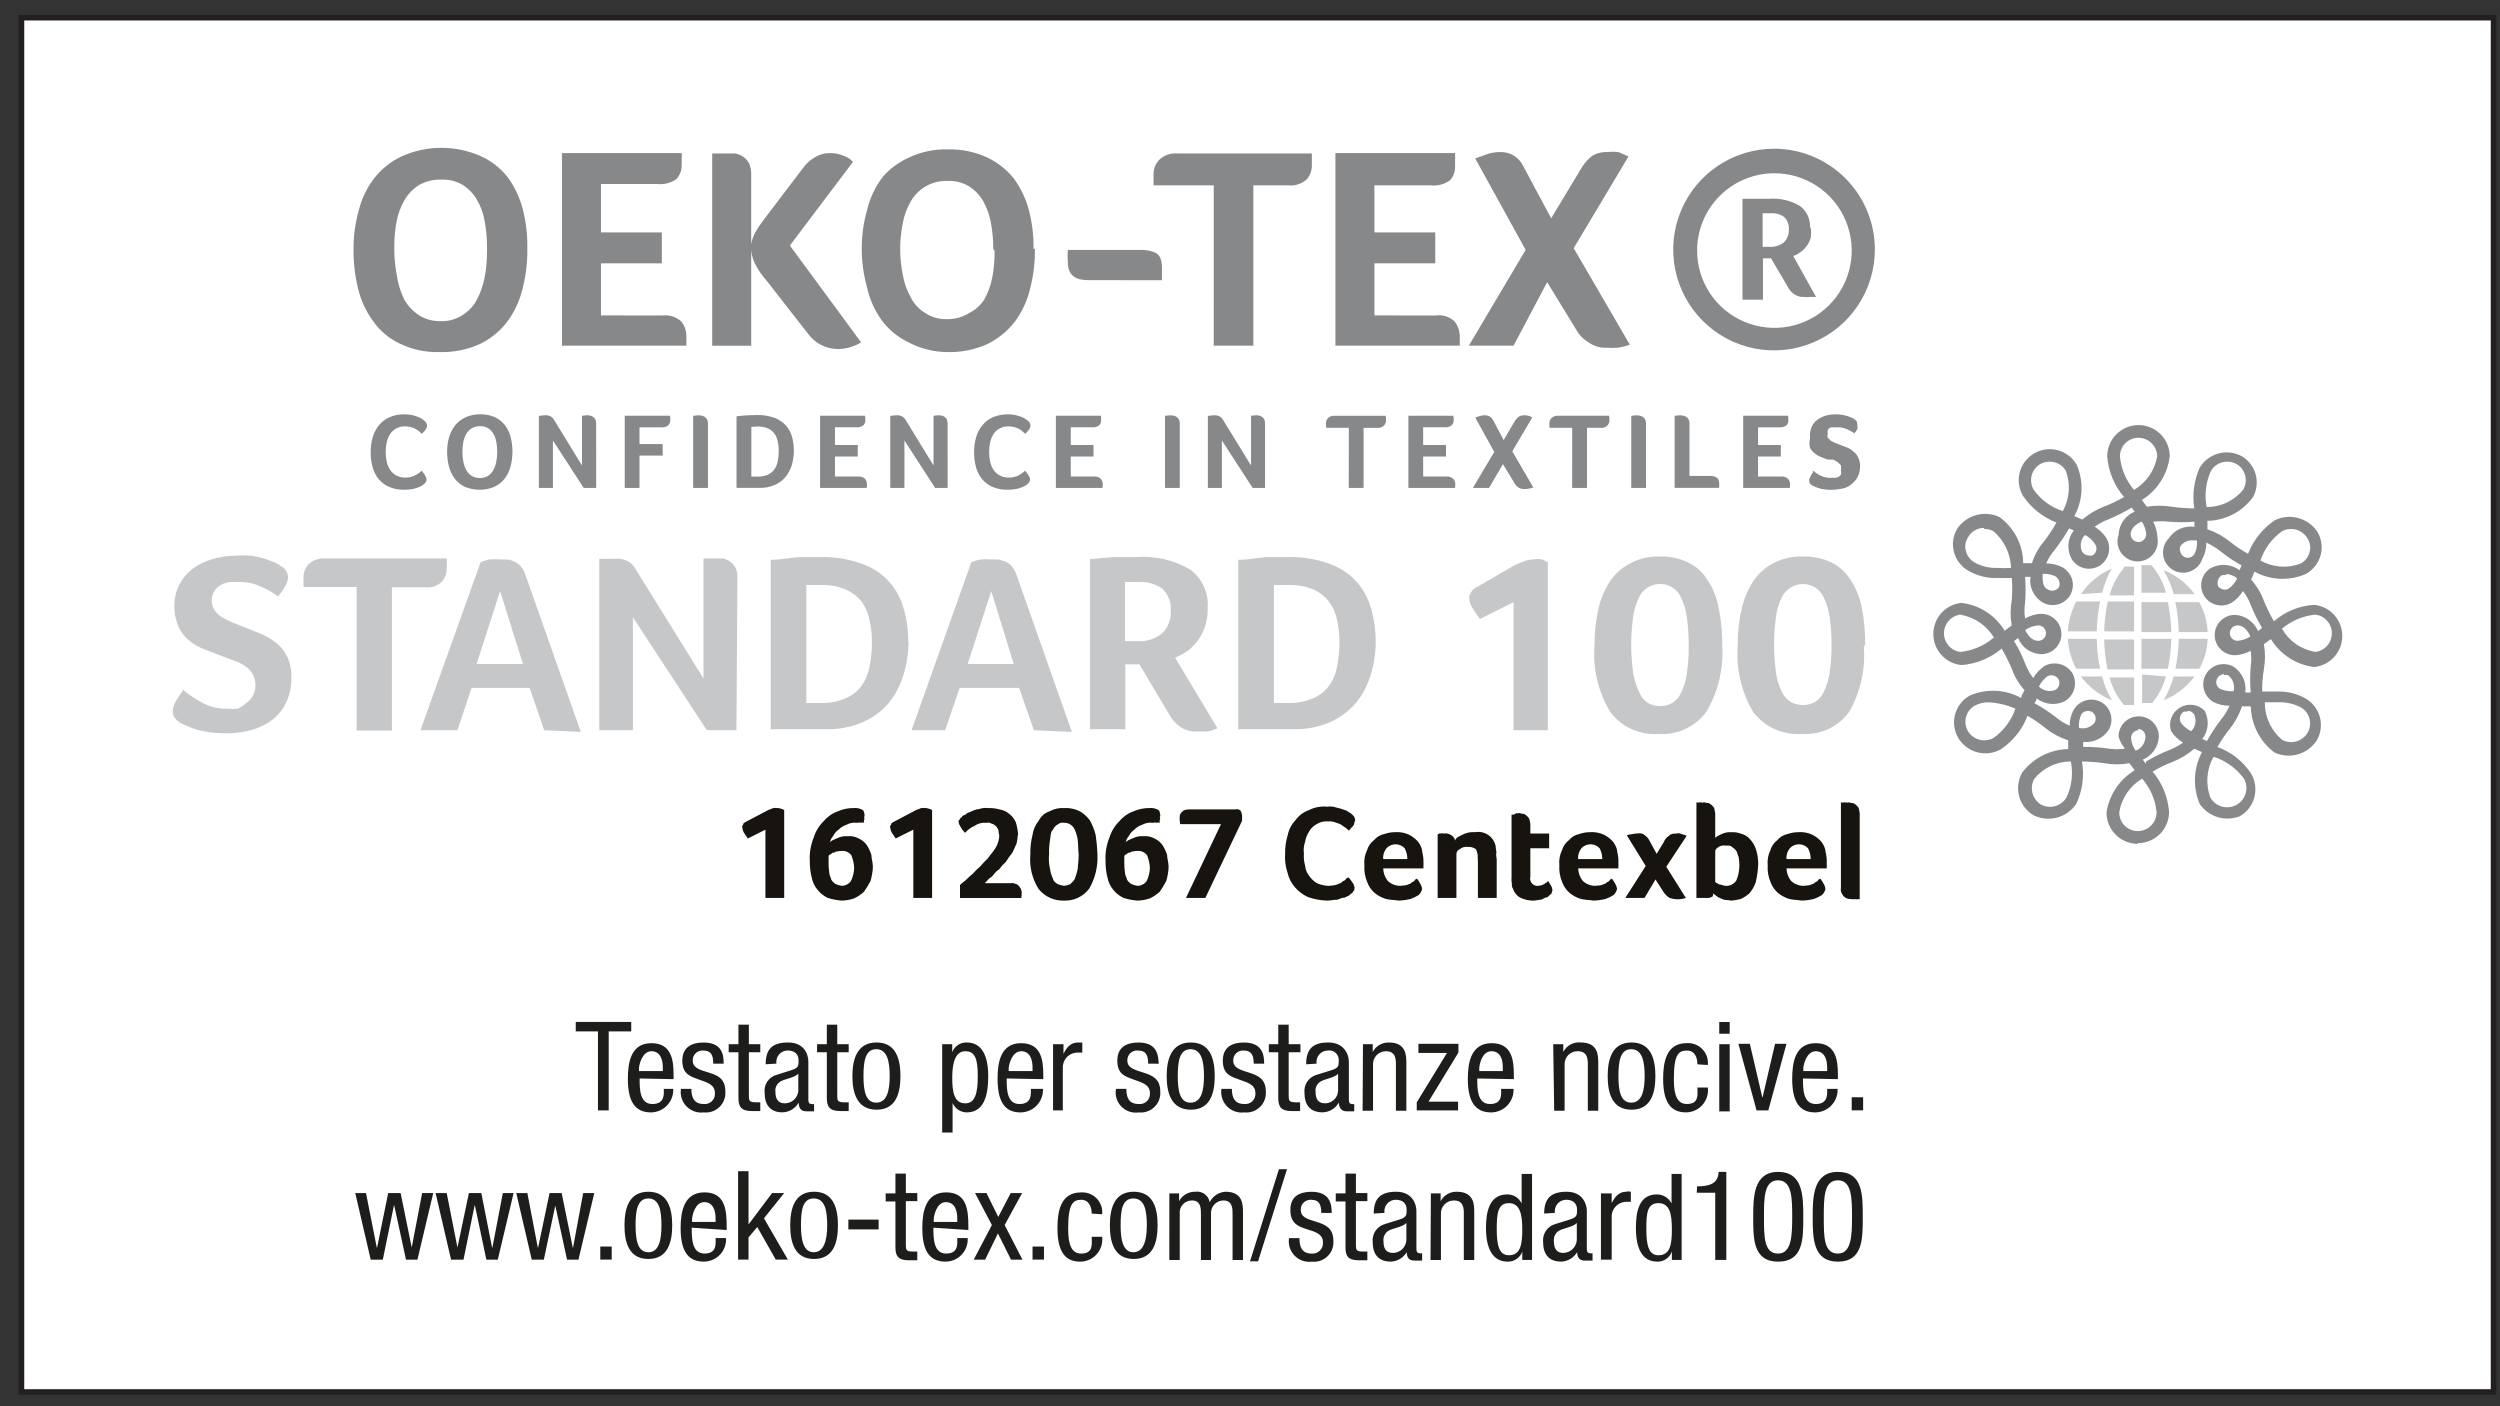
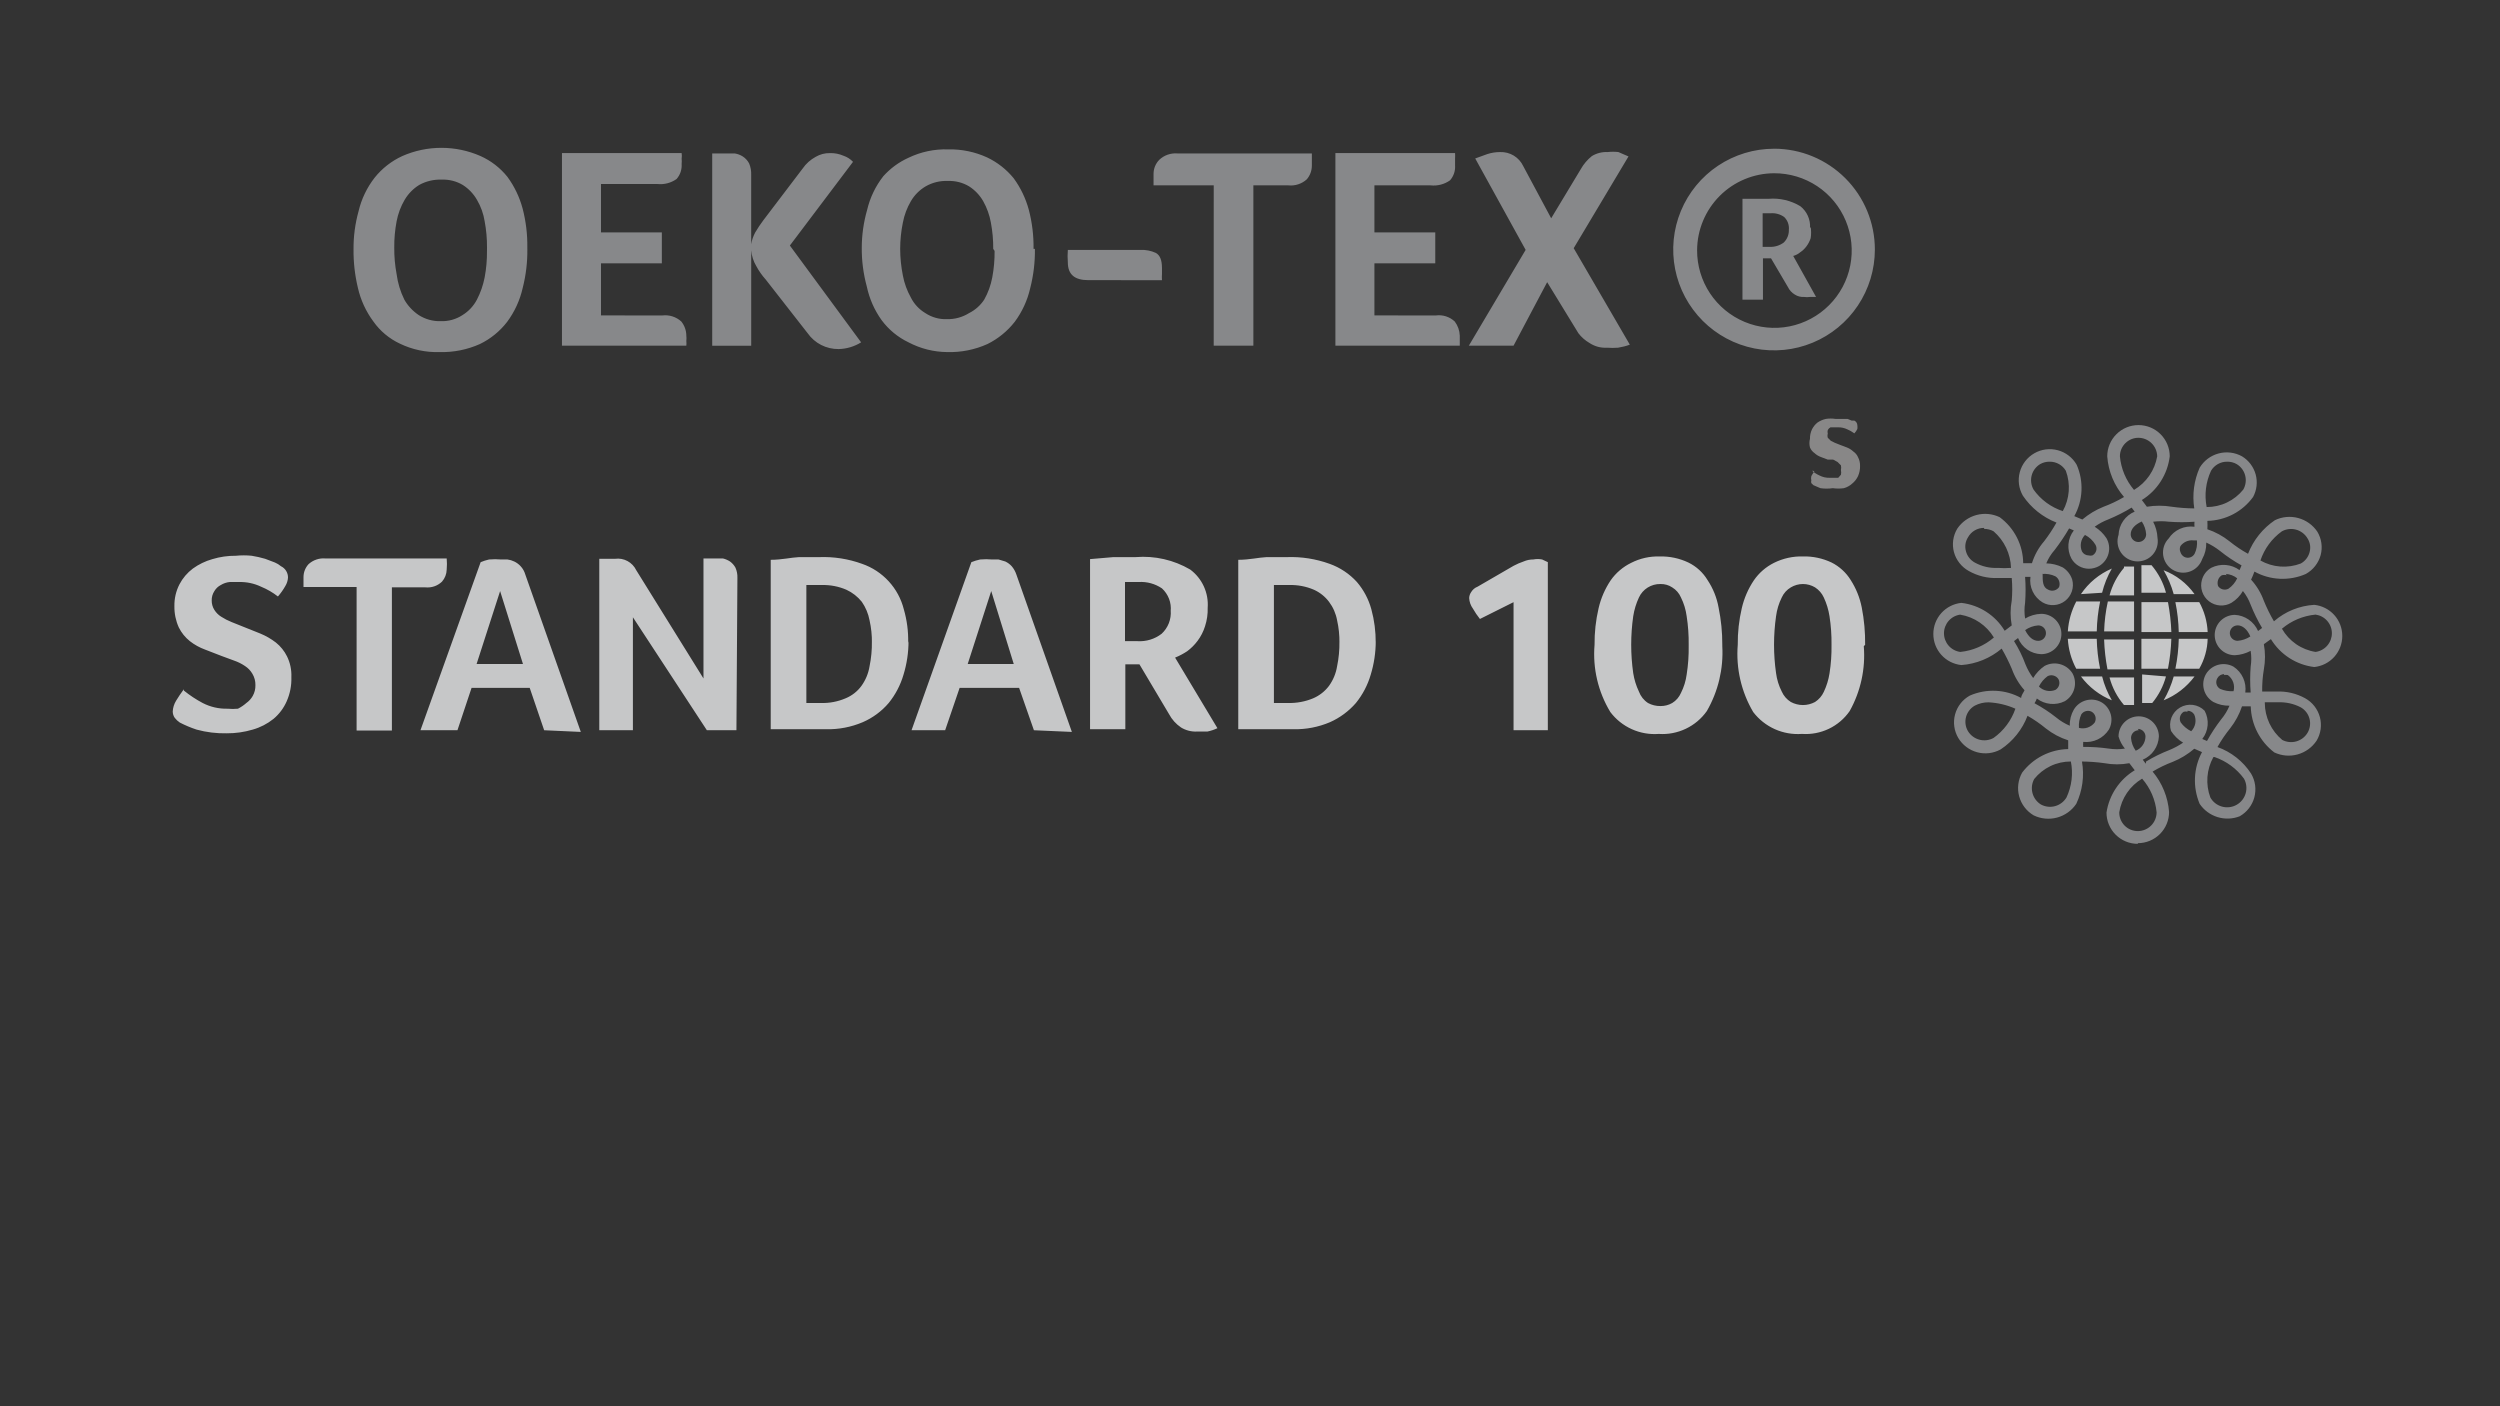
<svg xmlns="http://www.w3.org/2000/svg" width="112" height="63" fill="none">
  <rect width="100%" height="100%" fill="#333333" stroke="none" />
-   <path fill="#fff" stroke="#231F20" stroke-width=".25" d="M.961.792h110.75v61.569h-110.75z" />
-   <path d="M27.27 49.745h-.482v-3.539h-.994v-.422h2.485v.422h-1.009M28.655 48.315c0 .467 0 1.145.572 1.145.572 0 .512-.467.512-.678h.422c.006.135-.015.27-.062.397-.047.127-.119.243-.212.341-.093.098-.204.177-.328.231-.124.054-.257.083-.392.085-.738 0-1.039-.512-1.039-1.506 0-.738.136-1.596 1.054-1.596.918 0 .994.783.994 1.431v.181l-1.521-.03Zm1.039-.331v-.166c0-.331-.105-.723-.512-.723-.407 0-.557.602-.557.783v.105h1.069ZM31.953 47.652c0-.376-.09-.587-.437-.587-.062-.007-.125 0-.185.02-.059.02-.114.052-.16.095-.046.043-.082.095-.105.153-.024.058-.035.12-.032.183 0 .346.361.422.738.542.376.12.723.256.723.843.009.128-.009.256-.055.376-.045.12-.117.228-.209.317-.092.089-.202.157-.323.199-.121.042-.25.056-.377.043-.141.018-.285.003-.42-.044-.135-.047-.256-.125-.356-.227-.099-.102-.174-.226-.217-.362-.043-.136-.054-.28-.032-.421h.467c0 .361.105.678.557.678.066.007.132-.001.194-.023.062-.022.119-.057.167-.102.047-.046.084-.102.108-.163.024-.062.033-.128.029-.194 0-.407-.361-.482-.723-.617-.361-.136-.738-.226-.738-.843 0-.617.437-.813.949-.813.873 0 .903.602.903.949M33.082 45.906h.467v.873h.512v.361h-.512v1.912c0 .241 0 .331.301.331h.211v.392h-.377c-.482 0-.602-.196-.602-.587v-2.048h-.437v-.361h.437M34.302 47.682c0-.678.286-.979 1.009-.979.723 0 .903.542.903.858v1.656c0 .12 0 .241.136.241.039.013.081.013.12 0v.331h-.271c-.181 0-.406 0-.422-.392-.071.13-.176.239-.303.315-.127.077-.272.118-.42.121-.542 0-.798-.331-.798-.873-.024-.18.02-.363.123-.513.103-.15.258-.257.434-.3l.617-.196c.346-.105.346-.196.346-.452 0-.256-.166-.437-.482-.437-.074-.001-.147.014-.215.045-.068.03-.128.075-.176.131-.049.056-.085.121-.105.193s-.026.146-.015.219l-.482.03Zm1.461.422c-.181.181-.587.226-.798.346-.08.047-.143.116-.184.199-.04.083-.055.176-.042.268 0 .301.105.512.422.512.152.001.299-.057.411-.16.112-.103.18-.245.192-.397v-.768ZM37.042 45.906h.467v.873h.512v.361h-.512v1.912c0 .241 0 .331.301.331h.211v.392h-.377c-.482 0-.602-.196-.602-.587v-2.048h-.437v-.361h.437M39.271 46.703c.858 0 1.069.723 1.069 1.506s-.211 1.506-1.069 1.506c-.858 0-1.084-.723-1.084-1.506s.226-1.506 1.084-1.506Zm.587 1.506c0-.647-.105-1.205-.602-1.205-.497 0-.572.557-.572 1.205 0 .647.09 1.19.572 1.19.482 0 .602-.542.602-1.19ZM42.208 46.779h.452v.361c.048-.132.136-.245.253-.324.116-.079.255-.118.395-.113.693 0 .964.617.964 1.506 0 .888-.196 1.626-.964 1.626-.135-.001-.267-.041-.379-.116-.112-.075-.2-.181-.253-.305v1.325h-.467V46.779Zm1.039 2.65c.437 0 .557-.452.557-1.22 0-.768-.12-1.114-.557-1.114-.437 0-.587.497-.587 1.175 0 .678.09 1.159.587 1.159ZM45.099 48.315c0 .467 0 1.145.572 1.145s.512-.467.512-.678h.542c.006.136-.015.272-.064.4-.048.128-.121.244-.216.343-.094.099-.208.177-.333.23-.126.053-.261.081-.397.081-.723 0-1.024-.512-1.024-1.506 0-.738.136-1.596 1.054-1.596.918 0 .994.783.994 1.431v.181l-1.641-.03Zm1.159-.331v-.166c0-.331-.105-.723-.512-.723s-.557.602-.557.783v.105h1.069ZM47.177 46.779h.467v.437c.136-.286.316-.512.647-.512h.196v.452h-.256c-.087.006-.172.029-.25.067-.078.039-.148.092-.205.158-.057.066-.101.142-.129.225-.028.083-.039.17-.033.257v1.882h-.437M51.438 47.652c0-.376-.105-.587-.437-.587-.063-.009-.128-.004-.189.015-.061.019-.118.051-.165.094-.047.043-.085.096-.109.155-.025.059-.036.123-.033.187 0 .346.377.422.738.542.361.12.738.256.738.843.01.128-.009.256-.054.376-.045.12-.117.228-.209.317-.092.089-.202.157-.323.199-.121.042-.25.056-.377.043-.142.021-.287.009-.423-.037-.136-.046-.259-.123-.359-.227-.1-.103-.174-.229-.216-.366-.042-.137-.05-.283-.025-.424h.467c0 .361.09.678.557.678.066.007.132-.001.194-.023.062-.022.119-.057.167-.102.047-.046.084-.102.108-.163.024-.062.033-.128.029-.194 0-.407-.376-.482-.738-.617-.361-.136-.723-.226-.723-.843 0-.617.422-.813.949-.813.858 0 .888.602.904.949M53.351 46.703c.858 0 1.069.723 1.069 1.506s-.211 1.506-1.069 1.506c-.858 0-1.084-.723-1.084-1.506s.226-1.506 1.084-1.506Zm.587 1.506c0-.647-.105-1.205-.602-1.205-.497 0-.572.557-.572 1.205 0 .647.09 1.19.572 1.19.482 0 .602-.542.602-1.19ZM56.167 47.652c0-.376-.105-.587-.437-.587-.062-.007-.125 0-.185.02-.059.02-.114.052-.16.095-.046.043-.082.095-.105.153-.024.058-.035.12-.032.183 0 .346.361.422.723.542.361.12.738.256.738.843.01.128-.009.256-.054.376-.045.12-.117.228-.209.317-.092.089-.202.157-.323.199-.121.042-.25.056-.377.043-.141.018-.285.003-.42-.044-.135-.047-.256-.125-.356-.227-.099-.102-.173-.226-.217-.362-.043-.136-.054-.28-.032-.421h.467c0 .361.105.678.557.678.066.007.132-.001.194-.023.062-.022.119-.057.167-.102.047-.046.084-.102.108-.163.024-.062.033-.128.029-.194 0-.407-.377-.482-.738-.617-.361-.136-.723-.226-.723-.843 0-.617.422-.813.949-.813.858 0 .903.602.903.949M57.266 45.906h.467v.873h.527v.361h-.527v1.912c0 .241 0 .331.316.331h.196v.392h-.377c-.482 0-.602-.196-.602-.587v-2.048h-.422v-.361h.422M58.516 47.682c0-.678.286-.979.994-.979.708 0 .919.542.919.858v1.656c0 .12 0 .241.136.241.034.013.071.013.105 0v.331h-.271c-.166 0-.392 0-.422-.392-.073.129-.177.237-.304.313-.127.076-.271.119-.419.123-.557 0-.813-.331-.813-.873-.02-.18.025-.361.127-.51.102-.149.255-.257.43-.303l.632-.196c.346-.105.346-.196.346-.452.003-.062-.008-.124-.032-.181-.024-.057-.06-.109-.106-.15-.046-.042-.101-.073-.16-.091-.059-.018-.122-.023-.184-.014-.074-.001-.147.014-.215.045-.068.03-.128.075-.176.131-.049.056-.085.121-.105.193s-.026.146-.015.219l-.467.03Zm1.431.422c-.166.181-.572.226-.783.346-.08.047-.144.116-.184.199-.04.083-.055.176-.042.268 0 .301.105.512.422.512.151 0.0.296-.058.405-.161.109-.104.175-.245.182-.396v-.768ZM61.061 46.779h.437v.346c.07-.13.174-.239.302-.313.128-.074.273-.112.421-.108.783 0 .783.587.783.934v2.123h-.467v-2.063c0-.226 0-.602-.437-.602-.079-.002-.158.012-.231.042-.073.03-.14.074-.195.131s-.098.124-.126.198c-.028.074-.04.153-.036.232v2.063h-.467M63.545 46.763h1.792v.392l-1.34 2.199h1.325v.392H63.47v-.361l1.355-2.214h-1.28M66.181 48.315c0 .467 0 1.145.572 1.145s.497-.467.497-.678h.557c.006.136-.015.272-.064.4-.048.128-.121.244-.216.343-.094.099-.208.177-.333.23-.126.053-.261.081-.397.081-.723 0-1.039-.512-1.039-1.506 0-.738.151-1.596 1.069-1.596.918 0 .994.783.994 1.431v.181l-1.641-.03Zm1.144-.331v-.166c0-.331-.09-.723-.512-.723-.422 0-.542.602-.542.783v.105h1.054ZM69.584 46.779h.452v.346c.072-.141.186-.258.326-.333.14-.075.299-.106.457-.089.783 0 .783.587.783.934v2.123h-.467v-2.063c0-.226 0-.602-.452-.602-.079-.002-.158.012-.231.042-.073.03-.14.074-.195.131-.055.057-.098.124-.126.198-.028.074-.04.153-.036.232v2.063h-.467M73.093 46.703c.858 0 1.069.723 1.069 1.506s-.211 1.506-1.069 1.506c-.858 0-1.069-.723-1.069-1.506s.211-1.506 1.069-1.506Zm.587 1.506c0-.647-.105-1.205-.602-1.205-.497 0-.572.557-.572 1.205 0 .647.09 1.19.572 1.19.482 0 .602-.542.602-1.19ZM76.044 47.682c0-.286-.105-.617-.467-.617s-.587.151-.587 1.235c0 .392 0 1.159.572 1.159s.482-.422.482-.738h.467c.017.139.004.28-.037.414-.041.134-.111.257-.203.362-.092.105-.206.19-.333.248-.127.058-.266.089-.406.09-.723 0-1.024-.512-1.024-1.506 0-.738.136-1.596 1.054-1.596.13-.009.26.009.381.056s.231.119.322.212c.09.093.159.205.202.328.042.123.057.254.044.383M77.023 45.785h.467v.527h-.467v-.527Zm0 .994h.467v3.012h-.467v-3.012ZM77.881 46.763h.512l.557 2.394h.015l.557-2.394h.512l-.813 2.982h-.527M80.773 48.315c0 .467 0 1.145.572 1.145.572 0 .512-.467.512-.678h.467c.006.136-.015.272-.064.4-.048.128-.121.244-.216.343-.094.099-.208.177-.333.23-.126.053-.261.081-.397.081-.723 0-1.024-.512-1.024-1.506 0-.738.136-1.596 1.054-1.596.918 0 .994.783.994 1.431v.181l-1.566-.03Zm1.084-.331v-.166c0-.331-.105-.723-.512-.723-.407 0-.557.602-.557.783v.105h1.069ZM83.468 49.157h-.512v.587h.512v-.587ZM15.915 53.45h.482l.482 2.439h.015l.497-2.439h.557l.497 2.439.467-2.439h.497l-.708 2.982h-.512l-.527-2.424h-.015l-.497 2.424h-.542M19.515 53.45h.497l.482 2.439.512-2.439h.557l.482 2.439h.015l.467-2.439h.482l-.708 2.982h-.512l-.512-2.424h-.015l-.497 2.424h-.557M23.129 53.45h.497l.467 2.439h.015l.512-2.439h.542l.497 2.439h.015l.452-2.439h.497l-.708 2.982h-.512l-.527-2.424-.512 2.424h-.542M27.405 55.844h-.512v.587h.512v-.587ZM29.046 53.39c.858 0 1.069.723 1.069 1.506 0 .783-.211 1.506-1.069 1.506-.858 0-1.069-.723-1.069-1.506 0-.783.211-1.506 1.069-1.506Zm.587 1.506c0-.647-.09-1.205-.587-1.205-.497 0-.572.557-.572 1.205 0 .647.09 1.205.572 1.205.482 0 .587-.557.587-1.205ZM30.989 55c0 .467 0 1.159.572 1.159.572 0 .497-.467.497-.693h.467c.008.136-.011.271-.058.399-.046.128-.118.244-.211.343s-.205.177-.33.231c-.125.054-.259.081-.395.081-.738 0-1.039-.512-1.039-1.506 0-.738.151-1.596 1.069-1.596.919 0 .994.783.994 1.506v.181l-1.566-.105Zm1.069-.256v-.166c0-.331-.105-.723-.512-.723s-.542.602-.542.783v.105h1.054ZM35.296 56.431h-.542l-.828-1.461-.392.467v.994h-.467v-3.96h.467v2.364h.015l1.039-1.385h.542l-.904 1.129M36.471 53.39c.858 0 1.069.723 1.069 1.506 0 .783-.211 1.506-1.069 1.506-.858 0-1.069-.723-1.069-1.506 0-.783.211-1.506 1.069-1.506Zm.587 1.506c0-.647-.09-1.205-.602-1.205-.512 0-.572.557-.572 1.205 0 .647.105 1.205.572 1.205.467 0 .602-.557.602-1.205ZM39.362 54.639h-1.355v.437h1.355v-.437ZM40.115 52.577h.467v.873h.512v.361h-.512v1.927c0 .241 0 .331.301.331h.211v.392h-.377c-.482 0-.602-.196-.602-.587v-2.048h-.437v-.361h.437M41.816 55c0 .467 0 1.159.572 1.159.572 0 .497-.467.497-.693h.467c.008.136-.011.271-.058.399-.046.128-.118.244-.211.343-.093.099-.205.177-.33.231-.125.054-.259.081-.395.081-.738 0-1.039-.512-1.039-1.506 0-.738.151-1.596 1.069-1.596.918 0 .994.783.994 1.506v.181l-1.566-.105Zm1.069-.256v-.166c0-.331-.105-.723-.512-.723s-.542.602-.542.783v.105h1.054ZM43.683 53.45h.512l.527 1.069.557-1.069h.512l-.783 1.431.798 1.551h-.512l-.587-1.175-.572 1.175h-.512l.813-1.551M46.77 55.844h-.512v.587h.512v-.587ZM48.909 54.368c0-.286-.12-.617-.467-.617-.346 0-.587.151-.587 1.235 0 .392 0 1.175.572 1.175.572 0 .482-.437.482-.753h.467c.017.139.004.28-.037.414-.041.134-.111.257-.203.363-.092.105-.206.19-.333.248-.127.058-.266.089-.406.09-.723 0-1.024-.512-1.024-1.506 0-.738.136-1.596 1.054-1.596.13-.009.26.01.381.056.121.046.231.119.322.212.09.093.159.205.202.328.043.123.057.254.044.383M50.791 53.39c.873 0 1.069.723 1.069 1.506 0 .783-.211 1.506-1.069 1.506-.858 0-1.069-.723-1.069-1.506 0-.783.211-1.506 1.069-1.506Zm.587 1.506c0-.647-.09-1.205-.602-1.205-.512 0-.572.557-.572 1.205 0 .647.105 1.205.572 1.205.467 0 .602-.557.602-1.205ZM52.387 53.465h.437v.346c.07-.13.174-.239.302-.313.128-.074.273-.112.421-.108.147-.022.298.015.419.102.121.087.203.218.229.365.066-.133.167-.247.291-.329.124-.082.268-.13.417-.138.783 0 .783.587.783.934v2.123h-.467v-2.063c0-.226 0-.602-.407-.602-.077-0-.153.015-.224.046-.071.031-.134.076-.187.133-.052.057-.092.123-.118.196-.025.073-.035.15-.029.227v2.063h-.452v-2.063c0-.226 0-.602-.392-.602-.078-.003-.155.011-.227.041-.072.03-.137.075-.189.132-.053.057-.093.125-.117.199-.024.074-.032.152-.024.23v2.063h-.467M57.296 52.381h.361l-1.295 4.126h-.361l1.295-4.126ZM59.194 54.339c0-.377-.105-.587-.437-.587-.062-.007-.125 0-.185.02-.059.02-.114.052-.16.095-.046.043-.082.095-.105.153-.024.058-.035.12-.032.183 0 .361.361.422.723.542.361.12.738.256.738.843.01.128-.009.256-.054.376-.045.12-.117.228-.209.317-.092.089-.202.157-.323.199-.121.042-.25.056-.377.043-.141.018-.285.003-.42-.044-.135-.047-.256-.125-.356-.227-.099-.102-.173-.226-.217-.362-.043-.136-.054-.28-.032-.421h.467c0 .361.09.693.557.693.066.004.133-.005.195-.029.062-.023.119-.06.166-.107.047-.047.084-.104.107-.166.024-.062.033-.129.029-.195 0-.407-.376-.482-.738-.602-.361-.12-.723-.241-.723-.858 0-.617.422-.813.949-.813.858 0 .903.602.903.949M60.278 52.577h.467v.873h.512v.361h-.512v1.927c0 .241 0 .331.301.331h.211v.392h-.377c-.497 0-.602-.196-.602-.587v-2.048h-.437v-.361h.437M61.543 54.369c0-.678.301-.979 1.009-.979.708 0 .903.542.903.858v1.656c0 .12 0 .241.151.241.034.013.071.013.105 0v.331H63.44c-.181 0-.407 0-.422-.377-.073.124-.176.228-.3.301-.124.074-.264.115-.408.12-.557 0-.813-.331-.813-.873-.02-.18.025-.361.127-.51.102-.149.255-.257.43-.303l.632-.196c.331-.105.331-.196.331-.452s-.166-.437-.482-.437c-.074-.001-.147.014-.215.045-.068.03-.128.075-.176.131-.049.056-.085.121-.105.193-.021.071-.026.146-.015.219l-.482.03Zm1.461.422c-.166.181-.587.226-.798.346-.081.049-.145.121-.185.207-.04.086-.054.181-.04.275 0 .301.105.512.422.512.155 0.0.303-.059.416-.166.112-.107.179-.252.187-.407v-.768ZM64.103 53.465h.437v.346c.07-.13.174-.239.302-.313.128-.074.273-.112.421-.108.783 0 .783.587.783.934v2.123h-.467v-2.063c0-.226 0-.602-.437-.602-.079-.002-.158.012-.231.042-.073.03-.14.074-.195.131-.055.057-.098.124-.126.198-.028.074-.04.153-.036.232v2.063h-.467M68.635 56.446h-.437v-.376c-.047.134-.135.249-.251.33-.116.081-.255.124-.396.122-.708 0-.979-.632-.979-1.506 0-.632.105-1.506.949-1.506.136-.003.27.034.385.106.115.072.206.177.263.301v-1.325h.467v3.855Zm-1.039-.211c.527 0 .602-.482.602-1.159 0-.678-.105-1.175-.602-1.175-.497 0-.542.467-.542 1.175 0 .708.105 1.159.542 1.159ZM69.178 54.369c0-.678.301-.979 1.009-.979.708 0 .903.542.903.858v1.656c0 .12 0 .241.151.241.034.013.071.013.105 0v.331h-.271c-.181 0-.406 0-.422-.377-.073.124-.176.228-.3.301-.124.074-.264.115-.408.12-.557 0-.813-.331-.813-.873-.02-.18.025-.361.127-.51.102-.149.255-.257.43-.303l.632-.196c.331-.105.331-.196.331-.452s-.166-.437-.482-.437c-.074-.001-.147.014-.215.045-.068.03-.128.075-.176.131-.049.056-.085.121-.105.193s-.026.146-.015.219l-.482.03Zm1.461.422c-.166.181-.587.226-.798.346-.081.049-.145.121-.185.207-.04.086-.054.181-.04.275 0 .301.105.512.422.512.154-.003.3-.064.412-.17s.179-.249.191-.403v-.768ZM71.722 53.465h.482v.437c.136-.271.316-.512.647-.512.069-.018.142-.018.211 0v.452h-.256c-.173.015-.333.098-.446.231-.113.132-.169.304-.156.477v1.882h-.482M75.337 56.446h-.437v-.376c-.047.134-.135.249-.251.33-.116.081-.255.124-.396.122-.708 0-.964-.632-.964-1.506 0-.632.09-1.506.934-1.506.138-.002.273.035.391.107.117.072.212.176.272.3v-1.325h.452v3.855Zm-1.039-.211c.527 0 .602-.482.602-1.159 0-.678-.09-1.175-.602-1.175-.512 0-.542.467-.542 1.175 0 .708.105 1.159.542 1.159ZM76.029 53.148c.497 0 .949-.09.964-.647h.346v3.945h-.497v-3.012h-.828M78.544 54.534c0-.873 0-2.033 1.114-2.033s1.129 1.054 1.129 2.033c0 .979 0 1.988-1.129 1.988s-1.114-1.054-1.114-1.988Zm1.114 1.626c.602 0 .632-.798.632-1.626s0-1.656-.632-1.656-.632.783-.632 1.656c0 .873 0 1.626.632 1.626ZM81.209 54.534c0-.873 0-2.033 1.129-2.033 1.129 0 1.114 1.054 1.114 2.033 0 .979 0 1.988-1.114 1.988-1.114 0-1.129-1.054-1.129-1.988Zm1.129 1.626c.602 0 .632-.798.632-1.626s0-1.656-.632-1.656c-.632 0-.632.783-.632 1.656 0 .873 0 1.626.632 1.626Z" fill="#1D1D1B" />
  <path d="M81.179 21.089c.1.086.211.157.331.211.144.075.305.112.467.105h.376l.12-.136c.017-.069.017-.142 0-.211.016-.069.016-.141 0-.211l-.151-.151-.196-.105h-.241l-.316-.12c-.1-.037-.193-.093-.271-.166-.093-.063-.167-.152-.211-.256-.033-.129-.033-.263 0-.392-.004-.146.027-.29.09-.422.058-.116.141-.219.241-.301.114-.079.241-.135.377-.166.145-.023.292-.023.437 0h.542l.181.075h.12c.04.019.073.049.097.086.024.037.037.08.038.124.008.055.008.111 0 .166-.035.072-.081.138-.136.196-.098-.073-.204-.134-.316-.181-.127-.061-.266-.092-.407-.09h-.346c-.051.028-.093.07-.12.12-.015.054-.015.112 0 .166-.018.059-.018.122 0 .181l.136.136.181.09.226.09.316.12c.106.042.203.103.286.181.093.063.167.152.211.256.063.121.094.255.09.392.004.155-.027.31-.09.452-.059.128-.147.242-.256.331-.107.099-.236.172-.377.211-.165.024-.332.024-.497 0-.185.027-.372.027-.557 0l-.316-.136-.09-.09c-.013-.039-.013-.081 0-.12-.016-.064-.016-.132 0-.196l.136-.226" fill="#888787" />
  <path d="M23.625 11.15c.008.594-.063 1.186-.211 1.762-.124.544-.36 1.057-.693 1.506-.324.422-.741.762-1.22.994-.568.254-1.185.378-1.807.361-.614.019-1.223-.11-1.777-.377-.476-.222-.887-.564-1.19-.994-.333-.449-.569-.961-.693-1.506-.136-.567-.202-1.149-.196-1.732-.004-.575.072-1.148.226-1.702.129-.548.376-1.062.723-1.506.331-.413.754-.743 1.235-.964.553-.244 1.15-.369 1.754-.369.604 0 1.202.126 1.754.369.47.211.883.531 1.205.934.312.426.541.906.678 1.415.149.57.22 1.158.211 1.747v.06Zm-1.807-.06c.003-.394-.032-.787-.105-1.175-.053-.34-.171-.667-.346-.964-.154-.269-.371-.496-.632-.663-.286-.171-.616-.254-.949-.241-.352-.013-.701.07-1.009.241-.266.165-.488.393-.648.663-.175.298-.297.624-.361.964-.073.387-.109.78-.105 1.175-.004.399.032.797.105 1.19.052.398.169.784.346 1.144.159.278.381.515.647.693.292.186.633.281.979.271.346.013.689-.081.979-.271.274-.169.498-.408.647-.693.163-.313.279-.648.346-.994.074-.392.109-.791.105-1.19M29.679 14.132c.152-.018.306-.003.451.044.145.047.279.124.392.227.144.179.224.402.226.632.009.08.009.161 0 .241.007.07.007.141 0 .211h-5.572V6.858h5.361c.013.085.013.171 0 .256.009.075.009.151 0 .226.009.122-.006.245-.044.362-.039.116-.101.224-.181.316-.249.178-.554.258-.858.226h-2.53v2.168h2.726v1.385h-2.726v2.334M31.907 6.874h1.009c.128.02.251.066.361.136.121.079.22.188.286.316.067.162.098.337.09.512v3.102c.031-.184.092-.362.181-.527.11-.188.231-.368.361-.542l1.762-2.319c.151-.22.353-.4.587-.527.192-.112.41-.17.632-.166.212-.007.423.035.617.12.161.054.306.147.422.271L35.386 11l3.192 4.337c-.303.189-.652.293-1.009.301-.271.003-.539-.06-.78-.183-.241-.123-.449-.303-.605-.525l-1.882-2.409c-.165-.183-.306-.385-.422-.602-.129-.215-.206-.458-.226-.708v4.277h-1.747M46.364 11.15c.008.594-.063 1.186-.211 1.762-.124.544-.36 1.057-.693 1.506-.327.418-.744.758-1.22.994-.567.256-1.185.379-1.807.361-.604-.005-1.198-.155-1.732-.437-.477-.228-.89-.569-1.205-.994-.323-.451-.549-.963-.663-1.506-.154-.564-.23-1.147-.226-1.732.001-.576.082-1.148.241-1.702.129-.548.376-1.062.723-1.506.315-.352.699-.634 1.129-.828.553-.266 1.163-.395 1.777-.376.602-.013 1.199.11 1.747.361.461.219.867.538 1.19.934.311.426.541.906.678 1.415.149.57.22 1.158.211 1.747h.06Zm-1.867 0c.003-.394-.032-.787-.105-1.175-.06-.339-.177-.665-.346-.964-.154-.269-.371-.496-.632-.663-.286-.171-.616-.254-.949-.241-.347-.015-.692.068-.994.241-.274.161-.502.389-.662.663-.175.298-.297.624-.361.964-.079.387-.119.78-.12 1.175.001.4.042.798.12 1.19.065.349.187.685.361.994.145.288.37.528.647.693.285.189.622.284.964.271.351.009.696-.085.994-.271.275-.137.509-.345.678-.602.174-.309.296-.645.361-.994.074-.392.109-.79.105-1.19M48.758 12.551c-.617 0-.919-.256-.919-.798-.015-.185-.015-.372 0-.557h3.253c.238-.01.476.036.693.136.181.105.271.316.271.678v.271c-.007.09-.007.181 0 .271M54.375 8.304h-2.696v-.512c-.001-.236.091-.463.256-.632.108-.102.236-.181.376-.23.14-.049.289-.068.437-.056h6.023v.542c.001.226-.079.445-.226.617-.111.101-.242.177-.385.224-.143.047-.294.063-.443.047h-1.566v7.183h-1.777M64.329 14.132c.152-.02.306-.006.452.041.146.047.279.125.391.23.139.183.217.403.226.632v.452h-5.572V6.858h5.361c.005.085.005.171 0 .256v.286c.009.122-.005.245-.044.362-.039.116-.101.224-.181.316-.254.18-.564.26-.873.226h-2.515v2.108h2.726v1.385h-2.726v2.334M69.313 12.641l-1.506 2.846h-2.003l2.545-4.292-2.259-4.096.542-.196c.185-.06.378-.091.572-.09.216-.009.43.047.615.159.185.113.332.277.424.473l1.25 2.334 1.325-2.199c.126-.226.295-.425.497-.587.212-.13.459-.193.708-.181.16-.018.322-.018.482 0l.452.196-2.455 4.111 2.515 4.322c-.171.063-.347.108-.527.136-.165.013-.332.013-.497 0-.277.017-.552-.058-.783-.211-.193-.111-.362-.26-.497-.437M79.478 7.762c.686-.003 1.358.198 1.93.577.572.379 1.018.92 1.282 1.554.264.633.334 1.331.201 2.004-.133.673-.463 1.292-.949 1.777-.485.485-1.104.816-1.777.949-.673.133-1.371.063-2.004-.201s-1.174-.71-1.554-1.282c-.379-.572-.58-1.244-.577-1.93.004-.913.369-1.788 1.014-2.434.646-.646 1.521-1.01 2.434-1.014Zm0-1.099c-.893 0-1.767.265-2.51.761-.743.496-1.322 1.202-1.664 2.027-.342.825-.431 1.734-.257 2.61.174.876.605 1.681 1.236 2.313.632.632 1.437 1.062 2.313 1.236.876.174 1.785.085 2.61-.257.826-.342 1.531-.921 2.027-1.664.496-.743.761-1.616.761-2.51 0-1.198-.476-2.347-1.323-3.194-.847-.847-1.996-1.323-3.194-1.323Z" fill="#87888A" />
  <path d="M81.119 10.171c.025.165.025.332 0 .497-.044.136-.11.263-.196.376-.075.1-.167.187-.271.256-.091.078-.2.135-.316.166l1.024 1.837h-.271c-.09.013-.181.013-.271 0-.143.009-.286-.028-.407-.105-.138-.081-.248-.202-.316-.346l-.753-1.28h-.361v1.852h-.918V8.906h1.175c.495-.041.99.075 1.415.331.147.115.264.265.34.435.076.171.109.357.097.544l.03-.045Zm-.979.136c.012-.107-.001-.216-.037-.318-.036-.102-.096-.194-.174-.269-.175-.124-.388-.182-.602-.166h-.361v1.506h.316c.227.009.45-.06.632-.196.079-.078.14-.172.179-.276.039-.104.055-.215.047-.326M95.771 37.804c-.371 0-.728-.148-.99-.41-.263-.263-.41-.619-.41-.99.058-.39.202-.762.421-1.09.219-.328.507-.604.844-.807l-.241-.316c-.368.069-.746.069-1.114 0-.334-.047-.671-.072-1.009-.075.113.644.023 1.306-.256 1.897-.203.302-.509.52-.86.615-.352.094-.725.058-1.052-.102-.318-.189-.55-.494-.646-.852-.096-.357-.048-.738.134-1.061.242-.32.553-.582.91-.764.357-.183.751-.282 1.153-.29v-.392c-.36-.115-.697-.294-.994-.527-.259-.214-.536-.406-.828-.572-.234.616-.655 1.142-1.205 1.506-.321.177-.698.223-1.052.127s-.657-.325-.845-.639c-.093-.158-.155-.332-.179-.514-.025-.181-.013-.366.035-.543.048-.177.13-.342.243-.487.113-.144.254-.265.414-.354.366-.161.765-.234 1.164-.216.4.018.789.128 1.14.322 0-.12.105-.241.151-.346-.251-.281-.446-.609-.572-.964-.132-.31-.283-.612-.452-.903-.509.431-1.142.69-1.807.738-.344-.036-.663-.198-.895-.455-.232-.257-.36-.591-.36-.938 0-.346.128-.68.36-.938.232-.257.551-.419.895-.455.398.046.78.183 1.116.399.337.217.619.508.826.851l.316-.241c-.069-.368-.069-.746 0-1.114.029-.336.029-.673 0-1.009h-.617c-.458.02-.912-.09-1.31-.316-.161-.089-.302-.21-.416-.355-.114-.145-.198-.311-.246-.488-.047-.177-.059-.361-.033-.542.026-.181.088-.355.183-.512.203-.298.505-.514.854-.608.348-.094.719-.06 1.044.096.324.238.588.549.771.907.183.358.28.754.283 1.156h.392c.111-.36.296-.693.542-.979.206-.267.393-.549.557-.843-.613-.238-1.139-.659-1.506-1.205-.184-.32-.233-.699-.137-1.055.096-.356.33-.659.649-.843.32-.184.699-.233 1.055-.137s.659.33.843.649c.161.366.234.765.216 1.164-.018.4-.128.789-.322 1.14l.361.151c.283-.24.604-.434.949-.572.319-.118.626-.264.919-.437-.44-.511-.704-1.15-.753-1.822 0-.371.147-.728.41-.99.263-.263.619-.41.99-.41.371 0 .728.147.99.41.263.263.41.619.41.99-.048.399-.185.782-.402 1.121-.216.339-.506.625-.848.836l.226.301c.369-.061.745-.061 1.114 0 .334.047.671.072 1.009.075-.096-.618-.012-1.25.241-1.822.188-.314.491-.543.845-.639.354-.096.731-.05 1.052.127.301.182.52.473.613.812.092.339.051.701-.116 1.01-.235.325-.543.59-.898.776-.356.185-.749.286-1.15.294.007.125.007.251 0 .376.361.121.697.304.994.542.259.21.536.396.828.557.239-.613.659-1.139 1.205-1.506.325-.156.695-.19 1.043-.096.349.094.652.31.854.608.095.157.157.331.183.512.026.181.015.366-.032.542-.049.178-.133.344-.247.488-.113.145-.255.265-.416.355-.366.161-.765.234-1.164.216-.4-.018-.79-.128-1.14-.322-.044.123-.094.244-.15.361.251.276.445.598.572.949.129.316.28.623.452.918.503-.44 1.139-.699 1.807-.738.344.036.663.198.895.455.232.257.36.591.36.938 0 .346-.128.68-.36.938-.232.257-.551.419-.895.455-.398-.048-.779-.186-1.115-.402-.336-.216-.619-.506-.828-.848l-.316.226c.068.373.068.756 0 1.129-.055.328-.08.661-.075.994h.632c.451-.022.9.082 1.295.301.16.089.301.209.414.354.112.144.195.31.243.487.048.177.059.361.035.543-.025.181-.086.356-.18.514-.2.301-.502.52-.851.617-.348.097-.72.065-1.046-.09-.319-.243-.579-.555-.762-.912-.182-.357-.282-.75-.292-1.151h-.392c-.119.354-.297.685-.527.979-.214.264-.406.546-.572.843.618.222 1.147.639 1.506 1.19.094.159.155.335.18.517.025.183.013.368-.034.547-.048.178-.131.345-.244.491-.113.146-.254.268-.414.358-.318.124-.668.136-.994.035-.326-.101-.607-.31-.798-.592-.156-.37-.228-.77-.21-1.171.018-.401.126-.793.315-1.148l-.346-.151c-.287.247-.612.446-.964.587-.314.118-.616.264-.903.437.428.51.687 1.142.738 1.807 0 .371-.147.728-.41.99-.263.263-.619.41-.99.41v.03Zm.196-2.921c-.27.161-.502.379-.679.639-.177.26-.295.556-.345.867-.002.11.018.219.059.322.041.102.102.195.179.274.077.079.169.141.271.183.102.043.21.065.321.065.224 0 .438-.089.596-.247.158-.158.247-.373.247-.596-.053-.557-.28-1.084-.648-1.506Zm3.192-.964c-.152.274-.242.577-.266.889-.023.312.021.625.13.918.112.2.298.347.519.409.22.062.456.034.656-.078.2-.112.347-.298.409-.519.062-.22.034-.456-.078-.656-.329-.446-.786-.782-1.31-.964h-.06Zm-6.385.196c-.315-.001-.626.068-.91.204s-.534.334-.731.579c-.106.193-.134.419-.078.632.056.213.192.396.379.512.195.105.422.131.636.072.213-.059.395-.198.509-.388.235-.502.304-1.067.196-1.611Zm3.373 0c.331-.201.678-.372 1.039-.512.217-.089.423-.2.617-.331-.219-.131-.405-.312-.542-.527-.06-.193-.054-.401.018-.591.072-.189.206-.349.38-.453.174-.104.377-.147.578-.122.201.025.388.118.53.262.107.198.154.423.136.648-.019.225-.102.439-.241.617l.211.09c.186-.337.397-.659.632-.964.156-.186.283-.394.377-.617-.251.006-.499-.051-.723-.166-.209-.123-.361-.323-.423-.557-.062-.234-.029-.483.091-.693.122-.205.32-.354.55-.416.23-.062.476-.032.685.084.188.123.338.298.431.503.094.205.127.433.096.656h.241c-.03-.386-.03-.774 0-1.16.037-.234.037-.473 0-.708-.219.117-.461.184-.708.196-.119 0-.236-.023-.346-.069-.11-.045-.209-.112-.293-.196-.084-.084-.15-.183-.196-.293-.045-.11-.069-.227-.069-.346 0-.119.023-.236.069-.346.045-.11.112-.209.196-.293.084-.084.183-.15.293-.196.11-.045.227-.069.346-.069.223.012.438.086.622.214.183.128.328.304.417.509l.181-.136c-.198-.332-.369-.68-.512-1.039-.082-.223-.199-.432-.347-.617-.124.215-.3.396-.512.527-.155.091-.334.133-.514.121-.179-.012-.351-.077-.494-.187-.142-.11-.249-.26-.305-.431-.057-.171-.061-.354-.012-.528.031-.114.084-.22.156-.314.072-.093.163-.171.265-.229.2-.1.424-.143.647-.125.223.019.437.098.618.23l.09-.211c-.339-.188-.662-.404-.964-.647-.19-.15-.397-.276-.617-.376.008.258-.054.513-.181.738-.044.128-.116.245-.21.341-.095.097-.21.171-.337.217-.127.046-.263.063-.398.049-.135-.014-.265-.057-.38-.128-.116-.07-.214-.166-.287-.28-.074-.114-.121-.242-.138-.376-.017-.134-.004-.271.038-.399.042-.129.113-.246.207-.343.123-.189.298-.339.503-.432.205-.093.433-.126.656-.095-.007-.075-.007-.151 0-.226-.381.029-.763.029-1.145 0-.235-.029-.473-.029-.708 0 .117.224.184.47.196.723.023.136.015.275-.023.406-.039.132-.107.253-.199.355-.093.102-.207.181-.335.231-.128.051-.266.071-.403.061-.137-.011-.27-.052-.388-.122-.118-.07-.22-.166-.295-.28-.076-.115-.124-.245-.142-.382-.018-.136-.004-.275.04-.405.009-.224.081-.441.209-.625.128-.184.306-.328.513-.414l-.136-.181c-.332.202-.68.378-1.039.527-.219.083-.427.194-.617.331.211.131.39.305.527.512.121.21.154.459.092.693-.062.234-.214.434-.423.557-.139.077-.294.118-.452.12-.159 0-.315-.042-.452-.121-.137-.079-.252-.193-.331-.331-.107-.198-.154-.423-.136-.648.019-.225.102-.439.241-.617l-.211-.09c-.195.335-.411.657-.647.964-.158.178-.286.382-.376.602.256.004.508.066.738.181.2.126.349.318.422.542.048.173.044.357-.013.528-.057.171-.163.321-.305.431-.142.11-.314.175-.494.187-.179.012-.358-.03-.514-.121-.193-.116-.347-.287-.444-.49-.097-.204-.131-.431-.098-.654h-.241c.029.386.029.774 0 1.159-.037.234-.037.473 0 .708.219-.13.468-.203.723-.211.24 0 .469.095.639.265.169.169.265.399.265.639 0 .24-.095.469-.265.639-.17.169-.399.265-.639.265-.225-.007-.442-.079-.627-.207-.184-.128-.328-.307-.412-.516l-.181.136c.206.328.378.676.512 1.039.088.22.205.428.346.617.13-.215.305-.4.512-.542.212-.113.458-.142.69-.08.232.061.432.208.56.411.116.213.144.462.079.695-.065.233-.217.432-.426.555-.199.099-.421.139-.642.118-.221-.021-.431-.104-.608-.239-.026.074-.061.145-.105.211.339.182.661.394.964.632.186.156.394.282.617.376-.009-.253.054-.503.181-.723.122-.205.32-.354.55-.416.23-.062.476-.032.684.085.103.059.193.138.265.232.072.094.125.202.156.316.031.115.039.234.023.352-.015.118-.054.231-.113.334-.122.188-.293.338-.495.434-.202.096-.427.133-.649.109-.007.075-.007.151 0 .226.383-.004.765.021 1.145.075.239.037.483.037.723 0-.132-.159-.229-.344-.286-.542 0-.24.095-.469.265-.639.169-.169.399-.265.639-.265.24 0 .469.095.639.265.17.17.265.399.265.639-.011.224-.084.44-.212.624-.128.184-.305.328-.511.415l.136.181.015-.105Zm-.331-1.401c-.045 0-.091.009-.133.026-.042.017-.08.043-.112.075-.032.032-.058.07-.075.112-.017.042-.026.087-.026.133.016.207.089.405.211.572.127-.051.236-.138.314-.25.078-.113.12-.246.123-.382 0-.092-.036-.18-.101-.245-.065-.065-.153-.101-.245-.101l.045.06Zm5.647-1.22c.002.317.073.629.208.915.135.286.332.539.575.741.193.1.417.124.627.065.21-.059.389-.195.502-.381.057-.095.094-.2.109-.309.016-.109.009-.22-.019-.327-.028-.107-.077-.206-.144-.294-.067-.087-.151-.161-.247-.215-.315-.164-.668-.242-1.024-.226h-.587v.03Zm-12.378-.03c-.215-.002-.427.05-.617.15-.096.055-.18.128-.247.215-.067.087-.116.187-.144.294-.028.107-.035.218-.019.327.015.109.052.214.109.309.116.188.299.323.512.379.213.056.439.028.632-.078.455-.324.797-.782.979-1.31-.381-.169-.789-.266-1.205-.286Zm8.915.422c-.054-.015-.112-.015-.166 0-.08.047-.139.124-.165.214-.025.09-.015.186.029.268.122.166.282.3.467.392.096-.097.16-.221.184-.355.024-.134.007-.273-.049-.397-.031-.051-.076-.094-.129-.123-.053-.029-.112-.044-.172-.043v.045Zm-4.864.723c.129.034.264.029.39-.014.126-.043.236-.122.318-.227.044-.082.054-.178.029-.268-.025-.09-.084-.166-.165-.214-.079-.041-.17-.051-.257-.029-.086.022-.161.075-.21.149-.084.189-.12.396-.105.602Zm6.505-2.409c-.062.001-.122.018-.175.049-.053.032-.096.077-.126.131-.024.039-.041.083-.048.129-.007.046-.005.092.006.137.011.045.031.087.059.124.028.037.063.068.103.091.19.082.396.118.603.105.035-.132.029-.272-.016-.401-.046-.129-.13-.241-.24-.322-.054-.013-.111-.013-.166 0v-.045Zm-8.297.557c.094.095.215.16.346.187.131.027.268.014.392-.037.08-.047.139-.124.165-.214.025-.09.015-.186-.029-.268-.05-.078-.126-.135-.215-.159-.089-.025-.184-.017-.267.024-.167.121-.301.282-.392.467Zm10.887-2.59c.157.275.374.511.634.691.261.18.559.299.872.348.202-.027.388-.127.522-.281.135-.154.209-.351.209-.555 0-.204-.074-.401-.209-.555-.134-.154-.32-.253-.522-.281-.555.052-1.081.273-1.506.632Zm-14.411-.632c-.202.027-.388.127-.522.281-.134.154-.208.351-.208.555 0 .204.074.401.208.555.134.154.32.254.522.281.556-.056 1.082-.282 1.506-.647-.163-.269-.381-.5-.641-.676-.26-.177-.555-.295-.865-.347Zm12.423.482c-.092 0-.18.036-.245.101-.065.065-.102.153-.102.245 0 .092.036.18.102.245.065.065.153.101.245.101.204-.016.401-.084.572-.196-.135-.316-.346-.497-.572-.497Zm-9.517.211c.151.301.346.482.587.482.092 0 .18-.036.245-.101.065-.065.101-.153.101-.245 0-.092-.036-.18-.101-.245-.065-.065-.153-.101-.245-.101-.211.015-.414.088-.587.211Zm9.035-2.455c-.074-.021-.152-.021-.226 0-.078.049-.137.123-.166.211-.029.088-.029.183 0 .271.049.074.124.127.21.149.086.022.177.012.256-.029.169-.118.305-.279.391-.467-.146-.117-.325-.185-.512-.196l.045.06Zm-8.252-.06c0 .331 0 .602.256.708.081.042.175.053.264.031.089-.022.166-.076.218-.151.03-.088.03-.183 0-.271-.029-.088-.087-.162-.166-.211-.188-.089-.396-.126-.602-.105h.03Zm-2.62-2.063c-.147-.002-.292.036-.42.111-.127.074-.232.182-.303.311-.059.093-.098.197-.114.306-.016.109-.007.22.024.326.029.105.078.203.145.288.067.085.151.156.246.209.317.176.677.26 1.039.241.196.015.392.015.587 0-.01-.313-.084-.62-.219-.903-.135-.283-.327-.534-.564-.738-.129-.072-.274-.108-.422-.105v-.045Zm12.378 1.461c.273.154.576.247.889.27.312.023.626-.023.918-.135.095-.052.179-.123.246-.209.068-.085.117-.183.146-.288.031-.106.039-.217.024-.326-.016-.109-.055-.214-.115-.306-.113-.19-.295-.329-.508-.388-.214-.059-.441-.033-.636.072-.451.325-.788.783-.964 1.31Zm-3.011-.904c-.109-.009-.219.009-.319.054s-.187.114-.253.202c-.019.043-.029.089-.029.136 0 .047.01.093.029.136.026.089.086.164.166.211.08.043.174.053.261.028.087-.025.161-.084.206-.163.091-.187.127-.396.105-.602H98.255Zm-4.849-.241c-.093.096-.155.217-.179.348-.024.131-.009.267.044.389.029.054.073.1.126.131.053.032.113.049.175.049.054.015.112.015.166 0 .041-.022.078-.052.107-.088.029-.036.051-.079.064-.123.013-.045.016-.092.01-.139-.006-.046-.021-.091-.045-.131-.112-.186-.273-.338-.467-.437Zm2.545-.602c-.316.136-.497.346-.497.572 0 .092.036.18.101.245.065.065.153.101.245.101.092 0 .18-.036.245-.101.065-.065.102-.153.102-.245-.014-.205-.082-.402-.196-.572Zm-4.126-2.68c-.147-.003-.293.033-.422.105-.19.113-.329.296-.385.51-.056.214-.026.442.084.634.321.454.781.792 1.31.964.152-.274.242-.577.266-.889.023-.312-.021-.625-.13-.918-.074-.125-.18-.229-.307-.3-.127-.071-.27-.108-.416-.106Zm7.951 0c-.146-.002-.289.035-.416.106-.127.071-.233.175-.307.3-.235.508-.304 1.077-.196 1.626.315.001.626-.068.91-.204.284-.136.534-.334.731-.579.11-.192.14-.42.084-.634-.056-.214-.195-.398-.385-.51-.129-.072-.274-.108-.421-.105ZM95.801 19.613c-.22 0-.43.087-.586.243-.155.155-.243.366-.243.586.05.555.271 1.081.632 1.506.272-.161.505-.379.685-.639s.3-.556.354-.867c-.004-.221-.095-.432-.252-.587-.158-.155-.37-.242-.591-.242Z" fill="#87888A" />
  <path d="M92.639 28.287c.03-.468.159-.925.377-1.34h1.069c-.09.441-.141.89-.15 1.34M94.175 30.305c.094.375.241.735.437 1.069-.551-.223-1.03-.593-1.385-1.069M93.934 28.618c.01.45.06.899.15 1.34h-1.069c-.222-.414-.35-.871-.377-1.34M93.226 26.616c.342-.507.823-.904 1.385-1.145-.196.339-.343.704-.437 1.084M96.93 25.547c.557.211 1.04.584 1.385 1.069h-.934c-.103-.375-.255-.734-.452-1.069ZM98.316 30.305c-.355.476-.835.846-1.385 1.069.195-.336.346-.695.452-1.069M98.903 28.618c-.012.471-.141.932-.376 1.34h-1.069c.09-.441.141-.89.151-1.34M98.527 26.977c.228.411.357.87.376 1.34h-1.295c-.01-.45-.06-.899-.151-1.34M95.154 25.38h.452v1.295h-1.099c.121-.455.342-.877.647-1.235M94.265 28.287c.013-.451.069-.9.166-1.34h1.175v1.34M94.415 29.988c-.086-.442-.136-.89-.151-1.34h1.34v1.34M95.606 31.585h-.452c-.305-.358-.527-.78-.647-1.235h1.099M97.036 30.305c-.118.436-.329.842-.617 1.19h-.452v-1.28M97.276 28.618c-.014.45-.065.898-.151 1.34h-1.19v-1.34M97.126 26.977c.084.442.134.89.151 1.34h-1.34v-1.34M95.936 25.32h.452c.305.358.527.78.648 1.235h-1.099M8.236 30.937c.263.212.545.399.843.557.344.178.727.266 1.114.256.155.015.311.015.467 0 .136-.069.263-.155.377-.256.117-.083.215-.191.286-.316.082-.147.124-.313.12-.482.004-.18-.043-.357-.136-.512-.082-.14-.195-.258-.331-.346-.149-.101-.311-.182-.482-.241l-.572-.211-.738-.286c-.244-.089-.473-.216-.678-.376-.209-.167-.379-.377-.497-.617-.135-.298-.201-.622-.196-.949-.007-.34.07-.676.226-.979.145-.278.351-.52.602-.708.264-.191.56-.334.873-.422.342-.104.697-.154 1.054-.151.235-.024.472-.024.708 0 .203.033.405.078.602.136l.437.166c.098.041.19.097.271.166.096.046.177.119.233.21.056.091.085.196.083.302-.009.134-.05.263-.12.377-.094.167-.205.323-.331.467-.23-.179-.483-.326-.753-.437-.305-.146-.64-.218-.979-.211h-.422c-.144.013-.283.059-.407.136-.119.061-.218.155-.286.271-.082.125-.124.272-.12.422-.002.149.04.296.12.422.077.122.18.225.301.301.147.095.304.176.467.241l.527.211.753.301c.253.103.491.24.708.407.209.167.378.378.497.617.143.29.21.611.196.934.012.373-.06.743-.211 1.084-.133.303-.334.571-.587.783-.276.222-.593.386-.934.482-.376.112-.767.168-1.159.166-.457.01-.914-.045-1.355-.166-.259-.085-.511-.191-.753-.316-.086-.058-.162-.129-.226-.211-.059-.084-.09-.184-.09-.286.009-.171.061-.336.151-.482.107-.176.222-.347.346-.512M15.976 26.299h-2.379v-.452c.002-.212.082-.416.226-.572.101-.092.22-.163.35-.207.13-.044.267-.061.403-.049h5.436c.015.165.015.332 0 .497-.004.2-.079.392-.211.542-.097.093-.213.165-.341.209-.127.044-.263.06-.397.047h-1.506v6.415h-1.581M24.378 32.714l-.647-1.897h-2.605l-.632 1.897H18.837l2.696-7.529c.122-.051.248-.091.376-.12.18-.016.362-.016.542 0h.286c.105.014.206.044.301.09.108.051.205.123.286.211.099.107.171.236.211.377l2.485 7.047-1.641-.075Zm-1.973-6.234-1.054 3.268h2.078l-1.024-3.268ZM32.992 32.714h-1.325l-3.313-5.06v5.06H26.848v-7.68h.708c.192-.026.387.01.557.102.17.092.307.235.391.41l3.012 4.849v-5.376h.873c.112.027.219.073.316.136.099.072.181.164.241.271.066.146.097.306.09.467M40.702 28.724c-0.0.51-.076 1.018-.226 1.506-.135.461-.36.891-.663 1.265-.316.371-.713.664-1.159.858-.518.221-1.078.329-1.641.316h-2.485v-7.59c.497 0 .919-.105 1.265-.12h.903c.656-.025 1.31.077 1.927.301.455.158.864.426 1.19.781.326.355.559.785.677 1.252.142.489.208.997.196 1.506l.015-.075Zm-1.641.075c.005-.339-.031-.678-.105-1.009-.056-.297-.174-.58-.346-.828-.186-.232-.423-.418-.693-.542-.347-.149-.722-.221-1.099-.211h-.693v5.285h.647c.382.012.763-.06 1.114-.211.283-.117.528-.31.708-.557.186-.259.31-.558.361-.873.076-.366.111-.74.105-1.114M46.319 32.714l-.663-1.897H42.991l-.648 1.897h-1.506l2.68-7.529c.127-.051.258-.091.392-.12.18-.016.362-.016.542 0h.286l.301.09c.108.051.205.123.286.211.094.111.166.238.211.377l2.485 7.047-1.702-.075Zm-1.912-6.234-1.054 3.268h2.063l-1.009-3.268ZM54.104 27.218c.01.286-.031.572-.12.843-.073.233-.185.452-.331.647-.132.177-.289.335-.467.467-.171.113-.352.209-.542.286l1.897 3.162c-.144.068-.296.119-.452.151h-.467c-.249.011-.495-.052-.708-.181-.228-.153-.414-.36-.542-.602l-1.325-2.229h-.632v2.906h-1.581v-7.62l1.054-.09h.994c.851-.068 1.702.126 2.439.557.265.197.475.458.612.758.137.3.196.63.171.959v-.015Zm-1.657.166c.019-.189-.006-.381-.074-.558s-.177-.337-.317-.466c-.305-.207-.671-.308-1.039-.286h-.617v2.65h.557c.39.025.775-.093 1.084-.331.142-.131.252-.293.323-.473.07-.18.099-.373.084-.566M61.633 28.724c-0.0.51-.076 1.018-.226 1.506-.135.461-.36.891-.663 1.265-.319.367-.715.66-1.159.858-.518.221-1.078.329-1.641.316h-2.47v-7.59c.497 0 .919-.105 1.265-.12h.903c.656-.025 1.31.077 1.927.301.467.167.886.446 1.22.813.303.354.524.771.647 1.22.134.491.199.997.196 1.506v-.075Zm-1.626.075c.004-.339-.031-.678-.105-1.009-.054-.3-.178-.584-.361-.828-.177-.235-.41-.421-.678-.542-.347-.149-.722-.221-1.099-.211h-.693v5.285h.632c.387.01.772-.061 1.129-.211.281-.121.525-.313.708-.557.186-.259.31-.558.361-.873.076-.366.111-.74.105-1.114M67.807 32.714v-5.737l-1.506.753c-.117-.147-.223-.303-.316-.467-.099-.136-.157-.298-.166-.467.002-.097.034-.192.09-.271.066-.11.167-.195.286-.241l1.611-.934c.145-.078.296-.143.452-.196.138-.06.286-.091.437-.09.129-.025.262-.025.392 0l.256.12v7.529M77.159 28.95c.056 1.015-.185 2.025-.693 2.906-.241.341-.566.614-.943.793-.377.179-.794.259-1.21.231-.414.031-.83-.042-1.209-.213-.379-.171-.709-.434-.96-.766-.548-.904-.796-1.958-.708-3.012-.005-.552.055-1.103.181-1.641.103-.446.287-.87.542-1.25.235-.335.551-.604.919-.783.396-.202.836-.3 1.28-.286.442-.011.881.082 1.28.271.356.173.654.445.858.783.249.373.418.793.497 1.235.113.55.169 1.11.166 1.671v.06Zm-1.506-.06c.006-.428-.024-.857-.09-1.28-.038-.293-.124-.578-.256-.843-.08-.188-.217-.346-.392-.452-.156-.104-.34-.156-.527-.151-.202-.004-.4.051-.572.158-.171.107-.307.261-.392.445-.125.268-.211.551-.256.843-.12.844-.12 1.701 0 2.545.045.287.131.566.256.828.077.21.22.39.407.512.171.092.363.139.557.136.185.003.367-.044.527-.136.174-.106.311-.264.392-.452.132-.26.218-.54.256-.828.067-.423.097-.852.09-1.28M83.498 28.949c.082 1.01-.139 2.022-.632 2.906-.237.342-.559.616-.933.795-.375.179-.79.258-1.205.229-.417.031-.834-.042-1.216-.213-.381-.171-.714-.434-.968-.766-.536-.909-.777-1.96-.693-3.012-.005-.552.055-1.103.181-1.641.103-.446.287-.87.542-1.25.23-.334.541-.603.903-.783.402-.2.847-.298 1.295-.286.442-.011.88.082 1.28.271.353.177.65.448.858.783.242.377.411.795.497 1.235.108.55.158 1.111.151 1.671l-.06.06Zm-1.446-.06c.006-.428-.024-.857-.09-1.28-.045-.292-.131-.576-.256-.843-.085-.185-.221-.341-.392-.452-.164-.098-.351-.15-.542-.15-.191 0-.378.052-.542.15-.179.105-.321.263-.407.452-.132.265-.218.55-.256.843-.12.844-.12 1.701 0 2.545.038.289.124.569.256.828.085.193.227.356.407.467.167.09.353.137.542.137.189 0 .375-.047.542-.137.171-.11.307-.267.392-.452.125-.262.211-.541.256-.828.067-.423.097-.852.09-1.28Z" fill="#C6C7C8" />
-   <path d="M19.01 21.676c-.029.027-.06.051-.093.072-.056.035-.115.064-.176.087-.087.032-.176.058-.267.075-.12.021-.241.031-.363.03-.231.006-.46-.036-.673-.125-.184-.077-.346-.197-.473-.351-.127-.155-.219-.335-.271-.528-.061-.22-.09-.447-.087-.675-.003-.23.029-.459.093-.68.057-.196.154-.379.283-.537.127-.153.289-.274.471-.354.209-.09.435-.133.662-.128.115-.001.229.01.342.033.09.022.179.049.265.081.066.025.129.057.188.095.039.026.077.055.113.086.029.026.054.056.073.09.022.034.034.075.034.116-.003.071-.028.139-.072.195-.049.063-.102.123-.16.178-.041-.038-.082-.079-.131-.118-.05-.042-.104-.078-.163-.107-.064-.032-.131-.057-.2-.075-.083-.025-.169-.036-.255-.035-.144-.004-.286.031-.412.101-.11.062-.203.151-.27.258-.069.112-.118.236-.143.366-.031.136-.046.276-.045.415-.001.147.014.293.045.437.025.131.076.255.149.366.071.106.166.194.277.256.131.068.278.102.426.097.085 0.0.17-.011.252-.035.069-.018.136-.045.199-.08.054-.03.105-.064.154-.102l.108-.094c.018.024.041.051.066.085.027.032.051.065.072.101.021.034.041.069.057.105.015.03.023.063.024.096.001.038-.007.075-.024.109-.021.035-.047.067-.077.095ZM22.957 20.233c.001.222-.027.443-.083.658-.05.198-.138.383-.261.546-.121.158-.279.285-.459.369-.213.09-.441.136-.671.135-.231-0-.459-.047-.671-.137-.177-.087-.33-.215-.449-.372-.119-.163-.205-.347-.253-.544-.054-.213-.081-.432-.08-.652-.001-.218.028-.434.088-.643.054-.194.146-.375.269-.534.126-.154.285-.278.465-.362.208-.097.436-.143.666-.137.225-.005.449.04.655.131.175.081.328.203.446.355.12.158.207.338.256.53.056.214.084.434.083.655Zm-.681.005c-0-.148-.014-.295-.041-.44-.022-.128-.066-.25-.13-.363-.058-.102-.139-.188-.238-.251-.108-.064-.232-.096-.357-.092-.13-.003-.259.029-.373.092-.101.062-.186.149-.246.251-.065.113-.11.235-.134.363-.028.145-.041.292-.041.44-.001.149.013.298.041.445.025.131.069.258.132.375.058.106.141.196.241.262.112.063.239.096.367.096.129 0 .255-.033.367-.096.101-.066.183-.156.239-.262.062-.118.105-.244.13-.375.028-.147.042-.296.042-.445ZM26.709 21.858h-.56l-1.378-2.124v2.124h-.63v-3.224c.043-.009.086-.016.129-.019.054-.006.109-.01.164-.011.084-.004.168.014.242.053.063.042.116.098.153.164l1.245 2.033v-2.226c.045-.006.088-.012.126-.017.03-.006.061-.009.092-.008.049-0.0.097.005.144.017.048.008.094.027.134.054.042.029.076.068.1.113.027.061.04.127.038.193M28.65 19.895h1.038v.515H28.65v1.45h-.662v-3.234h2.028c.006.033.009.065.012.088 0 .025.003.054.003.09.003.088-.027.174-.084.241-.042.037-.09.065-.143.082-.053.017-.109.022-.164.016H28.65M31.053 18.63c.047-.006.091-.012.133-.017.033-.005.066-.008.099-.008.05-0.0.099.005.148.017.05.007.097.026.139.054.043.028.078.067.102.113.03.06.045.126.042.193v2.877h-.663M35.565 20.188c0.0.219-.031.436-.092.646-.057.195-.153.375-.282.532-.13.155-.294.279-.48.36-.218.093-.453.138-.69.132h-1.025v-3.206c.205-.026.379-.043.527-.048.146-.006.272-.011.378-.011.273-.007.545.036.803.128.194.074.369.192.51.345.127.147.22.321.271.509.053.2.08.406.08.613Zm-.678.009c.001-.143-.013-.285-.043-.425-.026-.124-.076-.242-.149-.346-.075-.1-.174-.18-.288-.232-.144-.061-.299-.09-.455-.086-.097.001-.194.007-.291.018v2.226h.264c.161.005.322-.023.471-.084.118-.051.221-.134.295-.239.076-.109.128-.233.152-.363.031-.154.045-.311.043-.468ZM38.438 21.349c.057-.007.116-.002.171.016.055.018.105.049.147.089.054.067.084.15.083.236 0 .036 0 .065-.002.09l-.009.078h-2.089v-3.234h2.015c.003.034.007.065.01.087.003.03.004.061.004.092.003.046-.003.092-.018.135-.015.043-.039.083-.07.117-.093.069-.209.1-.324.087h-.95v.793h1.022v.518h-1.022v.894M42.455 21.858h-.561l-1.376-2.125v2.125h-.633v-3.224c.043-.009.087-.015.131-.019.053-.006.107-.01.161-.011.085-.005.169.014.244.053.064.042.117.098.155.164l1.247 2.033v-2.226c.042-.006.086-.012.123-.017.031-.006.062-.008.093-.008.048-0.0.096.005.143.017.048.007.094.026.134.054.042.029.075.068.098.113.029.06.043.126.039.193M46.041 21.676c-.028.028-.059.052-.093.072-.055.035-.114.065-.175.087-.087.033-.178.058-.269.075-.119.021-.239.031-.36.03-.231.006-.461-.036-.674-.125-.184-.077-.346-.198-.473-.351-.127-.155-.219-.335-.271-.528-.06-.22-.089-.447-.087-.675-.002-.23.029-.459.093-.68.057-.196.154-.379.283-.537.127-.153.288-.275.471-.354.318-.128.666-.16 1.003-.095.09.021.178.048.265.081.067.024.131.056.19.095.04.026.078.055.115.086.029.026.055.057.075.09.021.035.031.075.031.116-.003.071-.029.14-.074.195-.049.064-.103.123-.161.178-.04-.042-.084-.082-.129-.118-.049-.042-.103-.078-.16-.107-.065-.033-.133-.058-.203-.075-.083-.025-.169-.036-.256-.035-.144-.004-.287.031-.413.101-.109.062-.201.151-.267.258-.07.113-.119.236-.146.366-.029.137-.043.276-.042.415-.001.147.013.293.042.437.027.13.078.254.151.366.071.107.166.194.278.256.132.069.279.102.428.097.084 0.0.168-.011.249-.035.07-.018.136-.045.199-.08.054-.031.105-.065.155-.102.042-.036.079-.066.107-.093.018.024.041.051.067.085.027.032.051.065.072.101.021.034.041.069.059.105.014.03.023.063.025.096-0.0.038-.009.075-.025.109-.022.035-.048.067-.079.095ZM49 21.349c.058-.007.117-.001.172.017.055.018.106.048.148.088.054.067.083.151.083.236.001.03-0.0.06-.003.09 0 .023-.004.051-.006.078h-2.09v-3.234h2.014c.005.034.008.065.012.087v.092c.003.046-.003.091-.017.135-.015.043-.038.083-.069.117-.095.069-.212.1-.328.087h-.946v.793h1.019v.518h-1.019v.894M52.192 18.63c.046-.006.093-.012.134-.017.033-.006.066-.008.1-.008.05-0.0.099.005.147.017.049.008.097.026.138.054.043.028.078.067.101.113.031.059.045.126.042.193v2.877h-.662M56.675 21.858h-.557l-1.377-2.125v2.125h-.629v-3.224c.043-.009.086-.016.129-.019.054-.007.109-.01.164-.011.084-.004.167.014.241.053.064.042.116.098.153.164l1.248 2.033v-2.226c.043-.006.086-.012.125-.017.03-.006.06-.008.091-.008.049-0.0.097.005.145.017.047.007.091.026.129.054.043.029.078.068.102.113.027.06.04.127.036.193M60.427 19.166h-1.012V19.16c-.006-.032-.01-.064-.012-.096-.003-.031-.004-.061-.003-.092 0-.089.033-.174.093-.239.042-.04.091-.07.146-.088.054-.018.112-.025.169-.018h2.274c.009.068.014.137.013.206 0.0.084-.031.166-.088.228-.04.04-.089.07-.143.089-.054.018-.111.025-.167.018h-.608v2.692h-.663M64.796 21.349c.057-.007.115-.002.169.017.054.018.104.049.145.089.056.066.086.15.086.236.001.03-0.0.06-.003.09-.003.023-.005.051-.007.078h-2.09v-3.234h2.013c.004.034.009.065.012.087.004.03.006.061.005.092.003.046-.003.092-.019.135-.016.043-.04.083-.072.116-.094.069-.211.1-.327.087h-.951v.793h1.024v.518h-1.024v.894M67.332 20.791l-.622 1.068h-.725l.958-1.613-.849-1.534c.065-.03.133-.055.202-.075.071-.021.144-.032.218-.032.081-.003.16.018.229.06.069.042.124.103.158.177l.464.873.482-.821c.046-.087.111-.163.189-.223.078-.048.169-.071.261-.067.061-.001.122.007.181.024.059.018.115.043.169.073l-.897 1.519.943 1.617c-.063.025-.129.043-.196.054-.061.012-.123.018-.185.019-.105.006-.21-.021-.298-.078-.076-.059-.139-.133-.184-.218M70.434 19.166h-1.012v-.006c-.005-.032-.008-.064-.009-.096-.003-.031-.004-.061-.003-.092 0-.089.033-.174.093-.239.042-.039.092-.069.147-.088.055-.018.113-.025.17-.019h2.271c.009.068.014.137.014.206-.001.084-.033.165-.089.228-.04.04-.088.07-.141.089-.053.018-.11.025-.165.018h-.612v2.692h-.665M73.081 18.63c.043-.006.089-.012.13-.017.033-.005.066-.008.099-.008.05-0.0.101.005.149.017.05.007.098.026.14.054.043.028.078.067.102.113.029.06.043.126.042.193v2.877h-.662M75.689 21.323h.942c.065-.003.129.008.19.031.046.013.088.038.121.073.031.031.053.071.061.115.013.04.019.082.018.125v.115c-.003.045-.004.071-.011.076h-1.987v-3.23c.045-.005.089-.012.131-.015.032-.006.065-.009.098-.009.05 0.0.099.006.148.017.051.009.099.027.143.054.044.029.08.068.107.113.028.06.041.126.039.193M79.791 21.349c.058-.007.116-.002.171.017.055.018.105.049.147.089.055.067.085.15.086.236.001.03-0.0.06-.003.09l-.008.078H78.095v-3.234h2.013c.004.034.009.065.009.087.003.031.003.061.003.092.004.045-.002.091-.016.135-.015.043-.038.083-.068.117-.095.067-.211.098-.327.087h-.948v.793H79.78v.518h-1.019v.894M81.254 21.115c.105.081.216.151.334.211.143.071.302.107.462.102.068.001.135-.007.201-.023.062-.015.12-.04.173-.075.05-.035.091-.08.121-.132.034-.062.052-.132.05-.203.002-.074-.017-.147-.053-.211-.035-.059-.083-.11-.139-.149-.064-.043-.133-.078-.206-.104-.078-.029-.155-.057-.239-.087-.101-.035-.205-.072-.309-.115-.101-.042-.196-.097-.282-.164-.087-.07-.158-.158-.206-.259-.053-.129-.079-.267-.076-.407.002-.139.033-.277.09-.404.059-.117.144-.218.249-.296.112-.079.236-.139.367-.177.144-.041.292-.061.442-.06.099-.001.199.007.296.022.092.016.173.038.248.059.062.019.122.042.18.069.041.018.08.041.117.068.04.02.073.051.096.089.023.038.035.082.034.126-.005.056-.022.109-.048.158-.038.072-.086.137-.143.195-.096-.074-.201-.135-.312-.182-.128-.061-.268-.091-.409-.089-.059-.001-.117.005-.175.016-.059.01-.116.03-.169.059-.05.027-.093.066-.125.113-.029.055-.043.116-.043.178 0 .062.015.123.043.178.035.051.08.096.132.13.059.041.124.074.191.099.072.029.145.057.226.086.102.039.206.081.311.127.104.043.202.1.29.17.089.071.161.161.211.264.06.122.089.257.084.393.003.155-.028.31-.092.452-.056.127-.14.24-.245.332-.112.093-.242.162-.382.202-.16.046-.326.068-.492.066-.19.006-.38-.017-.564-.068-.107-.034-.212-.077-.312-.128-.036-.025-.068-.056-.095-.092-.026-.035-.039-.078-.038-.122.004-.071.027-.139.067-.197.041-.076.087-.149.138-.219" fill="#87888A" />
-   <path d="M34.291 40.228v-3.059l-.788.395c-.065-.09-.112-.157-.167-.245-.045-.075-.072-.16-.08-.247-.026-.052.015-.099.045-.146-.011-.052.079-.09.148-.127l.854-.449c.074-.048.155-.084.24-.106.072-.043.157-.059.24-.045.072-.005.145.006.212.033.051.008.098.03.137.064v3.931h-.84ZM38.266 38.889c-.008-.194-.049-.385-.122-.565-.049-.069-.114-.124-.191-.159-.076-.035-.161-.05-.245-.043-.06-.001-.12.006-.179.021-.061.002-.119.022-.169.056-.091-.005-.098.046-.139.071-.084.024-.074.047-.099.071-.005.053-.005.107 0 .16-.005.063-.005.126 0 .188-.003.114.004.228.021.341.005.113.035.223.087.322-.002.088.105.178.184.24.099.05.207.082.318.094.075-.004.149-.025.216-.061.067-.036.125-.086.17-.146.091-.184.141-.385.148-.591Zm.84-.08c-.007.225-.043.448-.108.663-.088.167-.186.328-.294.482-.132.119-.28.218-.44.294-.176.06-.36.094-.546.099-.217-.014-.431-.055-.638-.122-.173-.084-.326-.204-.447-.353-.136-.159-.228-.35-.266-.555-.062-.238-.091-.483-.087-.729-.024-.364.036-.728.174-1.066.087-.282.244-.538.456-.743.168-.201.388-.352.635-.438.228-.097.473-.145.72-.141.121-.01.243.015.351.071.073.009.118.145.118.296-.045.009-.002.093-.007.146-.046.021-.009.103-.017.148-.093-.032-.106 0-.148 0-.079-.032-.096 0-.165 0-.163-.022-.328.009-.473.087-.134.043-.255.118-.353.219-.105.073-.19.172-.247.287-.075.081-.125.183-.141.292.038-.087.171-.124.31-.188.15-.076.319-.11.487-.097.177-.015.354.023.508.111.14.066.26.168.348.294.085.135.153.281.202.433-.002.154.066.334.066.511ZM40.917 40.228v-3.059l-.788.395c-.065-.09-.112-.157-.167-.245-.045-.075-.072-.16-.08-.247-.026-.052.015-.099.045-.146-.011-.052.079-.09.148-.127l.854-.449c.074-.048.155-.084.24-.106.072-.043.157-.059.24-.045.072-.005.145.006.212.033.051.008.098.03.137.064v3.931h-.84ZM43.008 40.228v-.579c.061-.069.163-.135.264-.223.098-.104.203-.201.315-.289.102-.119.215-.23.336-.33.101-.124.211-.24.329-.348.128-.185.28-.344.374-.515.087-.161.136-.34.143-.522-.049-.126-.018-.198-.052-.271-.034-.065-.079-.123-.134-.172-.053-.044-.116-.074-.183-.089-.094-.06-.138-.028-.209-.028-.19-.02-.38.029-.536.139-.161.07-.304.177-.419.311-.079-.079-.147-.167-.202-.264-.076-.128-.08-.154-.08-.209-.046-.071.014-.09.042-.129.018-.071.062-.074.101-.106-.003-.078.095-.069.165-.115.022-.055.154-.092.252-.134.106-.058.223-.095.344-.108.138-.047.285-.062.43-.045.173-.004.346.018.513.066.158.025.305.096.423.202.123.095.22.22.282.362.054.174.089.353.104.534-.028.098-.025.293-.073.435-.053.098-.113.28-.193.416-.102.122-.194.252-.275.388-.117.107-.224.225-.318.353-.156.087-.223.225-.332.332-.141.067-.208.198-.299.278h1.157c.083-.016.169-.002.242.04.015-.017.115.062.153.106-.012.013.064.089.08.141-.009.025.026.101.026.153-.035.019-.002.085-.005.118-.035.016-.004.066-.007.104h-2.76ZM48.324 38.279c-.029-.266-.015-.486-.045-.668-.023-.151-.066-.298-.129-.438-.04-.1-.112-.183-.205-.238-.083-.053-.18-.08-.278-.075-.049-.009-.1-.007-.148.006-.049.013-.093.037-.132.069-.097.051-.172.135-.212.238-.106.074-.102.256-.132.438-.036.221-.051.445-.045.668-.022.221-.007.443.045.659.022.15.067.296.132.433.01.094.128.19.212.24.091.032.185.057.28.075.096-.009.189-.033.278-.071.078-.095.149-.128.205-.238.053-.141.096-.286.129-.433.015-.205.045-.402.045-.666Zm.842 0c.027.534-.1 1.066-.367 1.529-.131.175-.302.316-.499.41-.197.094-.414.138-.632.129-.217.008-.433-.035-.631-.125-.198-.09-.372-.225-.508-.395-.29-.461-.42-1.006-.369-1.548-.009-.29.023-.58.094-.861.031-.241.13-.469.285-.656.099-.197.271-.346.48-.416.206-.111.439-.162.673-.146.234-.011.468.039.678.143.179.102.335.241.456.407.115.205.202.425.259.654.043.29.07.582.082.875ZM51.515 38.889c-.008-.194-.049-.385-.122-.565-.048-.069-.114-.124-.191-.159-.076-.035-.161-.05-.245-.043-.06-.001-.12.006-.179.021-.061.002-.119.022-.169.056-.091-.005-.098.046-.139.071-.084.024-.074.047-.099.071-.005.053-.005.107 0 .16-.005.063-.005.126 0 .188-.003.114.004.228.021.341.005.113.034.223.087.322-.002.088.105.178.184.24.099.05.207.082.318.094.075-.004.149-.025.216-.061.067-.036.125-.086.17-.146.091-.184.141-.385.148-.591Zm.84-.08c-.007.225-.043.448-.108.663-.088.167-.186.328-.294.482-.132.119-.28.218-.44.294-.176.06-.36.094-.546.099-.217-.014-.431-.055-.638-.122-.173-.084-.326-.204-.447-.353-.136-.159-.228-.35-.266-.555-.062-.238-.091-.483-.087-.729-.024-.364.036-.728.174-1.066.087-.282.244-.538.456-.743.168-.201.388-.352.635-.438.228-.097.473-.145.72-.141.121-.01.242.015.35.071.073.009.118.145.118.296-.045.009-.002.093-.007.146-.046.021-.009.103-.017.148-.093-.032-.106 0-.148 0-.079-.032-.096 0-.165 0-.163-.022-.328.009-.473.087-.134.043-.255.118-.353.219-.105.073-.19.172-.247.287-.075.081-.124.183-.141.292.038-.087.171-.124.31-.188.15-.076.319-.11.487-.097.177-.015.354.023.508.111.14.066.259.168.348.294.085.135.153.281.202.433-.002.154.066.334.066.511ZM53.998 40.228h-.866l1.569-3.308h-1.816c-.052-.031-.014-.061-.016-.094-.043-.05-.009-.061-.012-.094-.036-.073-.002-.066-.002-.096-.011-.052-.005-.105.015-.154.02-.049.054-.09.098-.119.055-.085.2-.103.369-.103h2.002c.042-.011.085-.012.127-.002.042.01.081.03.113.059.034.067.057.139.066.214v.24l-1.647 3.458ZM60.567 40.025c-.07-.009-.066.054-.122.089-.061.022-.131.07-.221.106-.12-.013-.199.064-.329.089-.152-.003-.28.038-.447.038-.287-.011-.571-.063-.842-.155-.225-.1-.425-.249-.586-.435-.168-.188-.284-.415-.339-.661-.091-.27-.127-.556-.108-.84-.006-.286.033-.571.117-.845.051-.252.173-.484.351-.67.145-.204.35-.359.586-.442.255-.133.542-.189.828-.16.142-.021.286-.007.421.042.113.022.224.054.332.097.086.021.167.061.235.118.055.023.103.058.141.103.039.03.07.069.092.113.02.045.033.093.04.141-.044.034-.03.16-.089.24-.07.07-.136.144-.198.221-.051-.052-.106-.101-.165-.146-.103-.051-.126-.094-.2-.132-.081-.04-.165-.072-.252-.097-.101-.037-.208-.051-.315-.04-.181-.017-.362.027-.515.125-.14.075-.256.188-.334.327-.091.139-.152.295-.179.459-.06.168-.079.348-.054.525-.014.184.004.368.054.546.014.17.079.331.186.464.091.13.208.239.343.322.169.074.35.115.534.12.111-.02.214-.014.308-.042.086-.028.169-.061.249-.101.036-.064.135-.083.188-.127.006-.074.101-.082.139-.115-.021-.014.051.063.082.103.032.041.062.083.089.127.03.04.055.085.073.132-.006.032.031.084.031.118-.036.049-.011.093-.031.13-.046-.01-.052.073-.094.115ZM63.049 38.485c.001-.166-.039-.33-.115-.478-.051-.057-.114-.103-.184-.134-.07-.032-.146-.048-.222-.049-.077-.001-.153.014-.223.044-.071.03-.134.074-.187.13-.056.067-.098.145-.124.228-.026.084-.035.172-.026.259h1.082Zm-.308 1.202c.082-.02.186-.011.261-.033.073-.031.144-.048.205-.08.04-.066.113-.068.155-.106.021-.085.085-.073.122-.106.054.075.103.152.148.233.044.073.071.155.078.24-.027.099-.079.189-.151.261-.114.071-.234.13-.36.176-.179.045-.362.07-.546.075-.228-.04-.376-.025-.56-.073-.178-.053-.344-.139-.489-.254-.157-.13-.277-.299-.348-.489-.105-.245-.15-.512-.132-.779-.022-.226.019-.454.118-.659.054-.183.166-.344.318-.459.115-.138.274-.233.45-.268.165-.058.338-.087.513-.085.199-.012.397.024.579.104.144.069.275.163.386.278.105.113.179.25.216.4.009.119.068.309.068.475-.009-.015 0 .051 0 .082-.004.034-.004.068 0 .101-.004.034-.004.069 0 .103-.009-.001 0 .06 0 .08h-1.804c.005.203.076.399.202.558.154.146.359.226.572.223ZM65.248 40.227h-.842v-2.858c.024-.007.048-.011.073-.012-.021-.052.051-.008.082-.009.012-.047.071-.005.115-.005.058-.011.117-.011.174.001.057.012.112.036.16.069.046.025.086.059.117.101.031.042.052.09.062.141.039-.139.175-.178.32-.256.178-.095.38-.136.581-.118.202-.036.411.009.581.124.17.115.289.292.332.493.007.102.02.203.04.304-.039.081.009.215.009.32v1.706h-.842v-1.668c-.009-.082-.012-.165-.009-.247-.009-.067-.024-.132-.047-.195-.027-.104-.069-.097-.127-.127-.074-.038-.157-.054-.24-.047-.067-.013-.135-.012-.201.004-.066.016-.127.047-.18.09-.047.017-.087.049-.116.09-.028.041-.043.09-.042.14v1.96ZM67.787 39.824c-.071-.097-.047-.166-.057-.254-.019-.087-.023-.177-.012-.266v-2.804c.01-.012.061 0 .094 0 .025-.024.057-.038.092-.042.001-.059.066-.016.099-.016.052-.043.132.006.198.019.038-.038.128.035.181.07.05.043.093.093.129.148.022.079.039.16.049.242v.421h.842v.661h-.842v1.268c-.014.051-.015.105-.004.156.011.052.035.1.068.141.034.041.076.073.125.094.049.021.101.03.154.026.043-.02.109-.008.16-.026.034-.03.095-.039.134-.061.029-.064.076-.045.106-.068-.016-.043.051-.043.064-.054.042.087.105.165.136.231.028.058.045.121.049.186-.029.016-.021.109-.064.162-.051.009-.102.1-.179.143-.124.004-.167.079-.275.106-.115.002-.227.042-.355.042-.206-.003-.408-.052-.593-.143-.141-.088-.248-.223-.301-.381ZM71.782 38.485c.001-.166-.039-.33-.115-.478-.051-.057-.114-.103-.184-.134-.07-.032-.145-.048-.222-.049-.077-.001-.153.014-.223.044-.071.03-.134.074-.187.13-.056.067-.098.145-.124.228-.026.084-.035.172-.026.259h1.082Zm-.308 1.202c.082-.02.186-.011.261-.033.073-.031.144-.048.205-.08.04-.066.113-.068.155-.106.021-.085.085-.073.122-.106.054.075.103.152.148.233.044.073.071.155.078.24-.027.099-.079.189-.15.261-.114.071-.234.13-.36.176-.179.045-.362.07-.546.075-.228-.04-.376-.025-.56-.073-.178-.053-.344-.139-.489-.254-.157-.13-.277-.299-.348-.489-.105-.245-.15-.512-.132-.779-.022-.226.019-.454.118-.659.054-.183.166-.344.318-.459.115-.138.274-.233.45-.268.165-.058.338-.087.513-.085.198-.012.397.024.579.104.144.069.275.163.386.278.105.113.179.25.217.4.009.119.068.309.068.475-.009-.015 0 .051 0 .082-.005.034-.005.068 0 .101-.004.034-.004.069 0 .103-.009-.001 0 .06 0 .08h-1.804c.005.203.076.399.202.558.154.146.359.226.572.223ZM74.217 38.253l.325-.536c.046-.118.131-.218.24-.282.069-.085.203-.094.355-.094.047-.041.155.011.226.031.068.02.135.045.2.073l-.913 1.386.877 1.397c-.122.04-.25.06-.379.061-.121-.003-.241-.025-.355-.064-.105-.067-.195-.155-.264-.259l-.362-.567-.492.828h-.861l.915-1.431-.842-1.365c.028-.042.141-.041.231-.061.086-.021.175-.032.264-.031.057-.013.116-.012.172.004.056.016.107.046.148.087.088.064.157.149.202.247l.313.574ZM77.924 38.748c-.003-.115-.014-.23-.03-.343-.07-.151-.054-.198-.101-.273-.05-.074-.116-.136-.193-.181-.081-.089-.178-.068-.294-.068-.064-.012-.129-.009-.192.007-.063.017-.121.047-.17.089-.037.021-.066.054-.085.092-.018.039-.024.082-.017.124v1.306c-.016.023.092.071.176.118.076-.002.191.068.32.068.089.001.177-.021.256-.064.079-.042.145-.104.194-.178.092-.221.138-.457.136-.696Zm-1.082-1.19c.012-.076.151-.124.268-.183.14-.072.297-.104.454-.092.154-.009.308.016.452.071.149.04.283.124.384.242.12.129.211.282.266.449.073.224.107.459.101.694-.012.266-.049.531-.111.79-.063.18-.158.347-.282.492-.116.104-.247.189-.388.254-.142.038-.287.063-.433.073-.166-.04-.243-.016-.339-.047-.117-.056-.173-.066-.235-.103-.052-.032-.102-.069-.146-.111-.081-.039-.056-.06-.064-.073-.025.029-.016.108-.049.15-.053.034-.112.056-.174.064h-.546v-4.27c-.02-.032.031 0 .092 0 .062-.032.127 0 .193 0 .052-.032.132.006.2.019.038-.026.13.037.181.073.011.022.094.084.127.146.021.081.038.162.049.245v1.117ZM81.118 38.485c.001-.166-.039-.33-.115-.478-.051-.057-.114-.103-.184-.134-.07-.032-.145-.048-.222-.049-.077-.001-.153.014-.223.044-.071.03-.134.074-.187.13-.056.067-.098.145-.124.228-.026.084-.035.172-.026.259h1.082Zm-.308 1.202c.082-.02.186-.011.261-.033.073-.031.145-.048.205-.08.04-.066.113-.068.155-.106.021-.085.085-.073.122-.106.054.075.103.152.148.233.044.073.071.155.078.24-.027.099-.079.189-.151.261-.114.071-.234.13-.36.176-.179.045-.362.07-.546.075-.228-.04-.376-.025-.56-.073-.178-.053-.344-.139-.489-.254-.157-.13-.277-.299-.348-.489-.105-.245-.15-.512-.132-.779-.022-.226.019-.454.118-.659.054-.183.166-.344.318-.459.115-.138.273-.233.449-.268.165-.058.338-.087.513-.085.198-.012.397.024.579.104.144.069.275.163.386.278.105.113.179.25.216.4.009.119.068.309.068.475-.009-.015 0 .051 0 .082-.005.034-.005.068 0 .101-.004.034-.004.069 0 .103-.009-.001 0 .06 0 .08h-1.804c.005.203.076.399.202.558.154.146.359.226.572.223ZM83.316 40.289c-.07-.021-.06 0-.118 0-.063-.01-.127-.01-.191 0-.118-.021-.138-.007-.202-.021-.063-.013-.122-.04-.172-.08-.05-.043-.09-.096-.118-.155-.044-.074-.059-.162-.042-.247v-3.828c-.02-.032.031 0 .092 0 .062-.032.127 0 .193 0 .052-.032.132.006.198.019.038-.026.128.036.181.07.048.043.091.091.129.143.021.081.038.164.049.247v3.851Z" fill="#17140F" />
</svg>